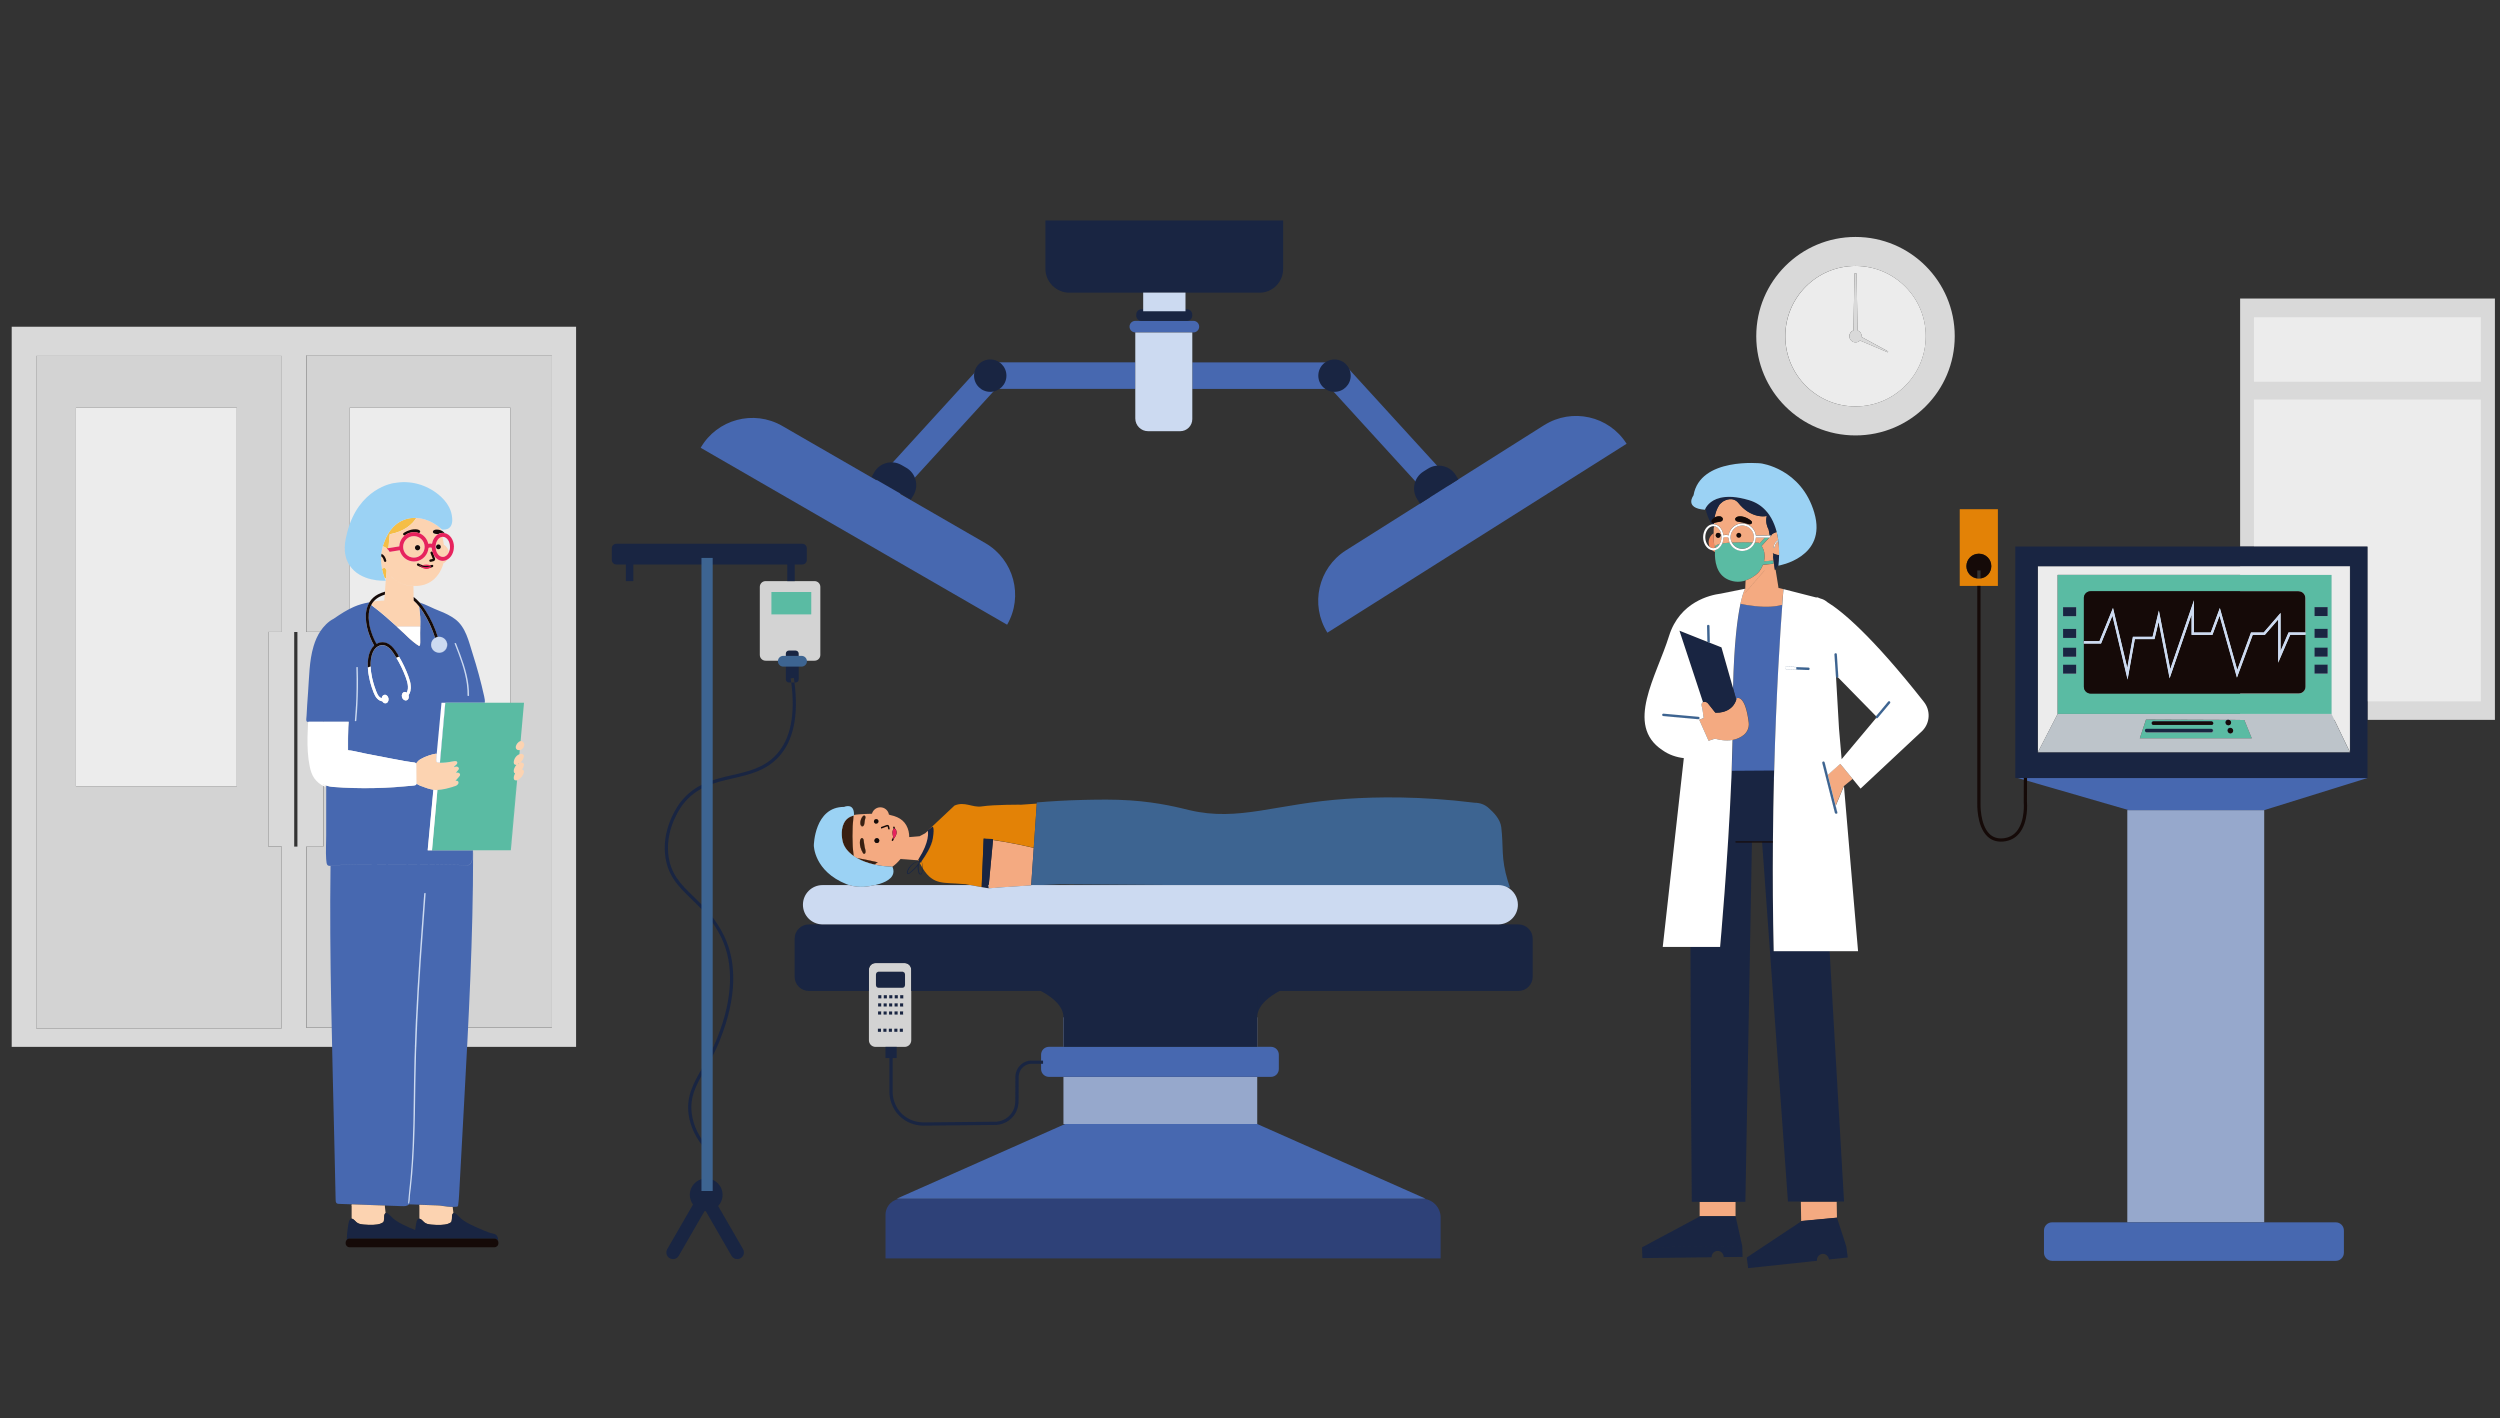
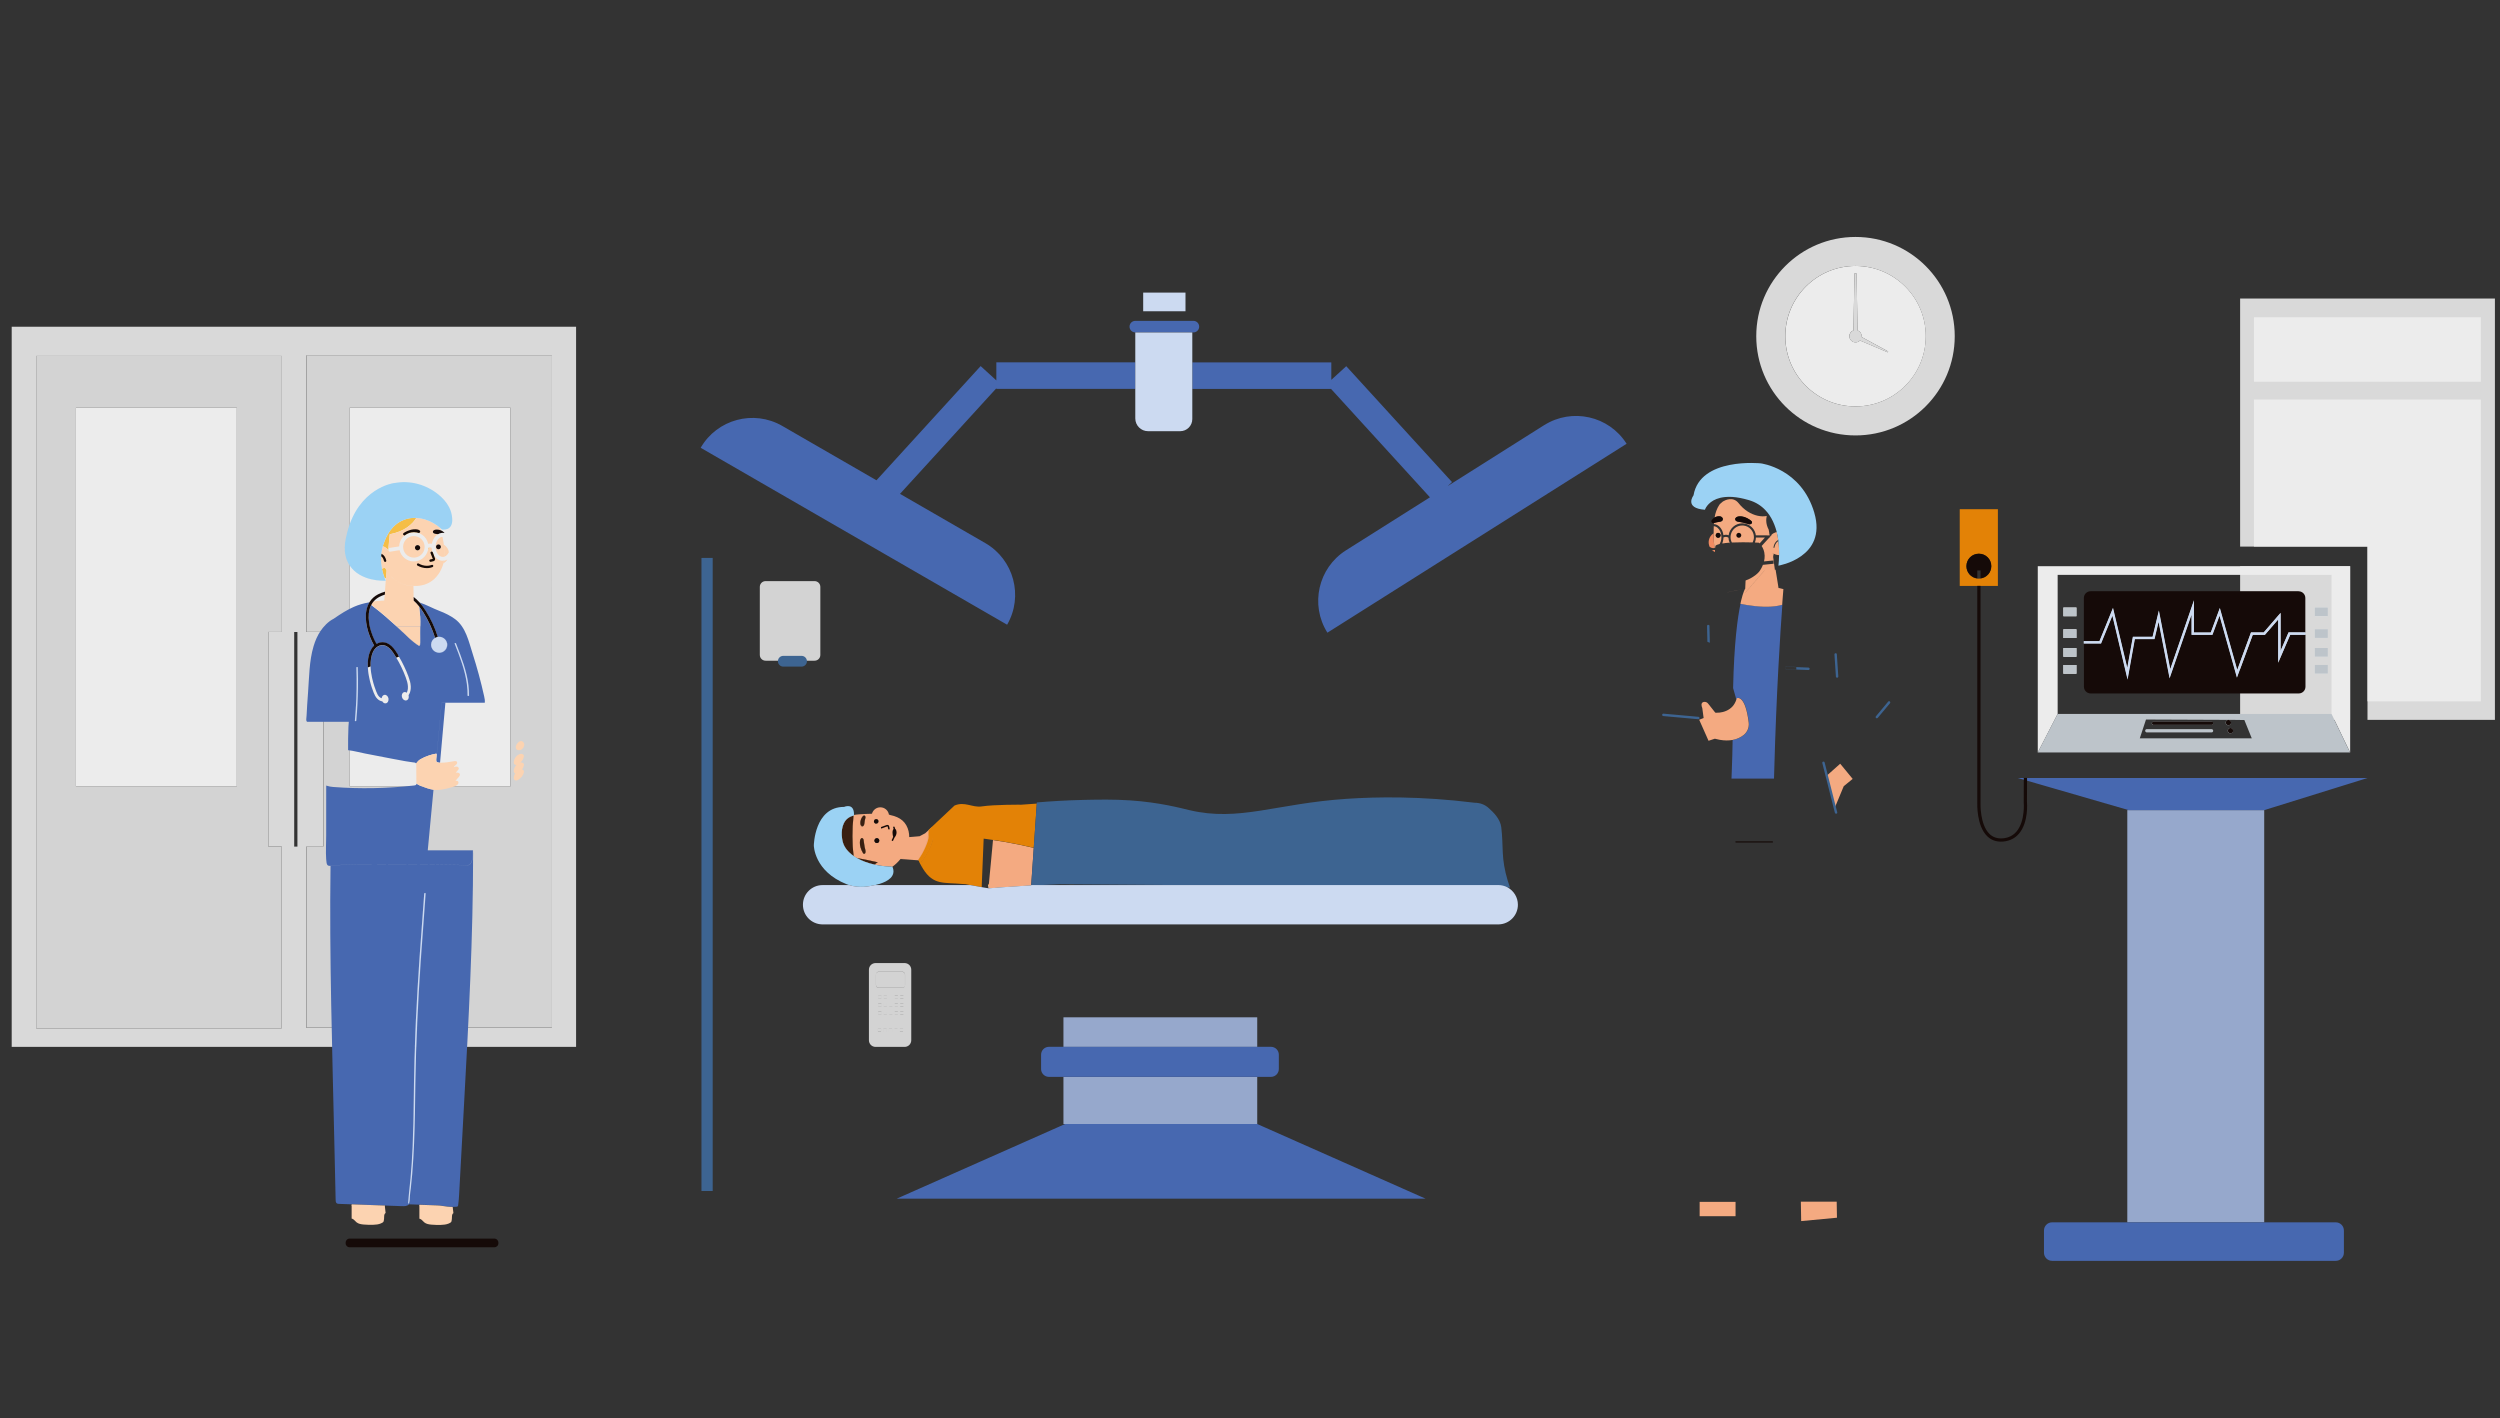
<svg xmlns="http://www.w3.org/2000/svg" id="Calque_1" viewBox="0 0 855 485">
  <rect x="0" y="0" width="855" height="485" fill="#333333" stroke="none" />
  <path d="m766.12,193.65v52.54h37.62v-52.54h-37.62Zm0-91.54v84.82h43.56v59.27h43.58V102.11h-87.15Zm4.72,6.39v22.06h77.61v-22.06h-77.61Zm0,85.15v46.21h32.9v-46.21h-32.9Zm0-57v50.28h38.84v52.93h38.76v-103.21h-77.61Zm0-28.14v22.06h77.61v-22.06h-77.61Zm0,85.15v46.21h32.9v-46.21h-32.9Zm0-57v50.28h38.84v52.93h38.76v-103.21h-77.61Zm-134.18-21.38c.02-.09.03-.19.03-.29,0-.91-.58-1.69-1.4-1.97l-.36-19.52h-.69l-.36,19.52c-.82.29-1.4,1.06-1.4,1.97,0,1.16.94,2.12,2.12,2.12.6,0,1.13-.24,1.51-.65l9.53,4.07.14-.3-9.1-4.94h-.01Zm0,0c.02-.09.03-.19.03-.29,0-.91-.58-1.69-1.4-1.97l-.36-19.52h-.69l-.36,19.52c-.82.29-1.4,1.06-1.4,1.97,0,1.16.94,2.12,2.12,2.12.6,0,1.13-.24,1.51-.65l9.53,4.07.14-.3-9.1-4.94h-.01Zm0,0c.02-.09.03-.19.03-.29,0-.91-.58-1.69-1.4-1.97l-.36-19.52h-.69l-.36,19.52c-.82.29-1.4,1.06-1.4,1.97,0,1.16.94,2.12,2.12,2.12.6,0,1.13-.24,1.51-.65l9.53,4.07.14-.3-9.1-4.94h-.01Zm0,0c.02-.09.03-.19.03-.29,0-.91-.58-1.69-1.4-1.97l-.36-19.52h-.69l-.36,19.52c-.82.29-1.4,1.06-1.4,1.97,0,1.16.94,2.12,2.12,2.12.6,0,1.13-.24,1.51-.65l9.53,4.07.14-.3-9.1-4.94h-.01Zm-2.08-34.24c-18.75,0-33.94,15.19-33.94,33.94s15.19,33.94,33.94,33.94,33.94-15.19,33.94-33.94-15.19-33.94-33.94-33.94h0Zm0,57.96c-13.26,0-24.02-10.75-24.02-24.02s10.75-24.02,24.02-24.02,24.02,10.75,24.02,24.02-10.75,24.02-24.02,24.02Zm2.12-24.02c0-.91-.58-1.69-1.4-1.97l-.36-19.52h-.69l-.36,19.52c-.82.29-1.4,1.06-1.4,1.97,0,1.16.94,2.12,2.12,2.12.6,0,1.13-.24,1.51-.65l9.53,4.07.14-.3-9.1-4.94c.02-.09.03-.19.03-.29h-.01Zm-.03.29c.02-.09.03-.19.03-.29,0-.91-.58-1.69-1.4-1.97l-.36-19.52h-.69l-.36,19.52c-.82.29-1.4,1.06-1.4,1.97,0,1.16.94,2.12,2.12,2.12.6,0,1.13-.24,1.51-.65l9.53,4.07.14-.3-9.1-4.94h-.01Zm0,0c.02-.09.03-.19.03-.29,0-.91-.58-1.69-1.4-1.97l-.36-19.52h-.69l-.36,19.52c-.82.29-1.4,1.06-1.4,1.97,0,1.16.94,2.12,2.12,2.12.6,0,1.13-.24,1.51-.65l9.53,4.07.14-.3-9.1-4.94h-.01Zm0,0c.02-.09.03-.19.03-.29,0-.91-.58-1.69-1.4-1.97l-.36-19.52h-.69l-.36,19.52c-.82.29-1.4,1.06-1.4,1.97,0,1.16.94,2.12,2.12,2.12.6,0,1.13-.24,1.51-.65l9.53,4.07.14-.3-9.1-4.94h-.01Zm0,0c.02-.09.03-.19.03-.29,0-.91-.58-1.69-1.4-1.97l-.36-19.52h-.69l-.36,19.52c-.82.29-1.4,1.06-1.4,1.97,0,1.16.94,2.12,2.12,2.12.6,0,1.13-.24,1.51-.65l9.53,4.07.14-.3-9.1-4.94h-.01ZM4,111.74v246.28h193.02V111.74H4Zm92.35,239.96H12.38V121.73h83.96v94.4h-4.57v73.39h4.57v62.17h.01Zm4.26-62.17v-73.39h1.11v73.39h-1.11Zm88.12,61.97h-83.96v-61.97h5.79v-73.39h-5.79v-94.59h83.96v229.96h0Zm-96.95-135.37v73.39h8.84v-73.39h-8.84Zm9.94,0v73.39h8.84v-73.39h-8.84Zm-9.94,0v73.39h8.84v-73.39h-8.84Zm9.94,0v73.39h8.84v-73.39h-8.84Z" style="fill:#d9d9d9; stroke-width:0px;" />
-   <path d="m492.69,416.39v13.99h-189.84v-14.93c0-3.04,2.47-5.5,5.5-5.5h177.91c3.55,0,6.44,2.88,6.44,6.44h0Z" style="fill:#2e4178; stroke-width:0px;" />
  <path d="m309.37,329.37h-9.93c-1.26,0-2.27,1.01-2.27,2.27v24.13c0,1.26,1.01,2.27,2.27,2.27h7.25s2.69,0,2.69,0c1.26,0,2.27-1.01,2.27-2.27v-24.13c0-1.26-1.01-2.27-2.27-2.27h-.01Zm-8.05,23.51h-1.06v-1.06h1.06v1.06Zm.1-5.89h-1.06v-1.06h1.06v1.06Zm0-2.76h-1.06v-1.06h1.06v1.06Zm0-2.8h-1.06v-1.06h1.06v1.06Zm1.78,11.46h-1.06v-1.06h1.06v1.06Zm.11-5.89h-1.06v-1.06h1.06v1.06Zm0-2.76h-1.06v-1.06h1.06v1.06Zm0-2.8h-1.06v-1.06h1.06v1.06Zm1.77,11.46h-1.06v-1.06h1.06v1.06Zm.11-5.89h-1.06v-1.06h1.06v1.06Zm0-2.76h-1.06v-1.06h1.06v1.06Zm0-2.8h-1.06v-1.06h1.06v1.06Zm1.77,11.46h-1.06v-1.06h1.06v1.06Zm.11-5.89h-1.06v-1.06h1.06v1.06Zm0-2.76h-1.06v-1.06h1.06v1.06Zm0-2.8h-1.06v-1.06h1.06v1.06Zm1.77,11.46h-1.06v-1.06h1.06v1.06Zm.11-5.89h-1.06v-1.06h1.06v1.06Zm0-2.76h-1.06v-1.06h1.06v1.06Zm0-2.8h-1.06v-1.06h1.06v1.06Zm-9.37-8.17c0-.5.42-.91.91-.91h8.11c.5,0,.91.42.91.91v3.64c0,.5-.42.91-.91.91h-8.11c-.5,0-.91-.42-.91-.91v-3.64Zm.68,18.56h1.06v1.06h-1.06v-1.06Zm.1-11.46h1.06v1.06h-1.06v-1.06Zm0,2.8h1.06v1.06h-1.06v-1.06Zm0,2.76h1.06v1.06h-1.06v-1.06Zm1.78,5.89h1.06v1.06h-1.06v-1.06Zm1.17-10.39h-1.06v-1.06h1.06v1.06Zm-1.06,1.73h1.06v1.06h-1.06v-1.06Zm0,2.76h1.06v1.06h-1.06v-1.06Zm1.77,5.89h1.06v1.06h-1.06v-1.06Zm1.17-10.39h-1.06v-1.06h1.06v1.06Zm-1.06,1.73h1.06v1.06h-1.06v-1.06Zm0,2.76h1.06v1.06h-1.06v-1.06Zm-1.28,12.09h3.84-3.84s0,0,0,0Zm3.05-6.2h1.06v1.06h-1.06v-1.06Zm.11-11.46h1.06v1.06h-1.06v-1.06Zm0,2.8h1.06v1.06h-1.06v-1.06Zm0,2.76h1.06v1.06h-1.06v-1.06Zm1.77,5.89h1.06v1.06h-1.06v-1.06Zm.11-11.46h1.06v1.06h-1.06v-1.06Zm0,2.8h1.06v1.06h-1.06v-1.06Zm0,2.76h1.06v1.06h-1.06v-1.06Zm1.63-12.67v3.64c0,.5-.42.91-.91.91h-8.11c-.5,0-.91-.42-.91-.91v-3.64c0-.5.42-.91.91-.91h8.11c.5,0,.91.42.91.91Zm-47.69-134.51h16.76c1.09,0,1.97.88,1.97,1.97v23.28c0,1.09-.88,1.97-1.97,1.97h-16.76c-1.09,0-1.97-.88-1.97-1.97v-23.28c0-1.09.88-1.97,1.97-1.97ZM104.81,121.52v94.59h5.79v73.39h-5.79v61.97h83.96V121.51h-83.96Zm69.82,147.38h-55.06v-129.43h55.06v129.43Zm-78.24-52.78v-94.4H12.38v229.96h83.96v-62.17h-4.57v-73.39h4.61Zm-15.36,52.78H25.96v-129.43h55.06v129.43Z" style="fill:#d3d3d3; stroke-width:0px;" />
  <path d="m770.85,108.5v22.06h77.61v-22.06h-77.61Zm0,28.14v50.28h38.84v52.93h38.76v-103.21h-77.61Zm-136.25-45.68c-13.26,0-24.02,10.75-24.02,24.02s10.75,24.02,24.02,24.02,24.02-10.75,24.02-24.02-10.75-24.02-24.02-24.02h0Zm11.04,29.55l-9.53-4.07c-.37.41-.91.65-1.51.65-1.16,0-2.12-.94-2.12-2.12,0-.91.58-1.69,1.4-1.97l.36-19.52h.69l.36,19.52c.82.29,1.4,1.06,1.4,1.97,0,.1-.01.2-.03.29l9.1,4.94-.14.3h.01Zm-526.09,18.97v129.43h55.06v-129.43h-55.06Zm-93.61,0v129.43h55.06v-129.43H25.93h0Zm777.81,54.17v63.71l-5.4-11.17-.98-2.03v-47.56h-93.65v47.56l-6.8,13.19v-63.71h106.83,0Zm-93.6,14.13v2.98h-4.47v-2.98h4.47Zm0,7.44v2.98h-4.47v-2.98h4.47Zm0,6.43v2.98h-4.47v-2.98h4.47Zm86-13.88v2.98h-4.47v-2.98h4.47Zm0,7.44v2.98h-4.47v-2.98h4.47Zm0,6.43v2.98h-4.47v-2.98h4.47Zm0,5.8v2.98h-4.47v-2.98h4.47Zm-86,0v2.98h-4.47v-2.98h4.47Z" style="fill:#ececec; stroke-width:0px;" />
  <path d="m429.97,368.3v16.11h-66.27v-16.11h66.27Zm-66.27-20.38v10.12h66.27v-10.12h-66.27Zm363.84,70.13h46.82v-140.99h-46.82v140.99h0Z" style="fill:#96a8cc; stroke-width:0px;" />
  <path d="m388.28,109.73h19.86c1.1,0,1.98.89,1.98,1.98h0c0,1.09-.89,1.98-1.98,1.98h-19.86c-1.1,0-1.98-.89-1.98-1.98h0c0-1.09.89-1.98,1.98-1.98Zm-43.85,103.92l-104.8-60.51c5.64-9.77,18.15-13.11,27.91-7.47h0l32.21,18.59,35.63-39.06,5.37,4.9v-6.19h47.53v9.08h-47.53v-.2l-32.95,36.11,29.17,16.84c9.77,5.64,13.11,18.15,7.47,27.91h-.01Zm183.7-68.27l-33.05,20.87,1.51-1.38-36.17-39.63-5.11,4.67v-5.98h-47.53v9.08h47.44l33.82,37.07-28.7,18.12c-9.53,6.01-12.38,18.64-6.37,28.18l102.33-64.61c-6.01-9.53-18.64-12.38-28.18-6.37h.01Zm-163.86,239.03c-19.2,8.52-38.4,17.02-57.6,25.54h180.89c-19.2-8.52-38.4-17.02-57.6-25.54h-65.71.01Zm-8.22-23.71v4.9c0,1.49,1.21,2.69,2.69,2.69h75.93c1.49,0,2.69-1.21,2.69-2.69v-4.9c0-1.49-1.21-2.69-2.69-2.69h-75.93c-1.49,0-2.69,1.21-2.69,2.69Zm418.33-83.64c11.78-3.67,23.54-7.32,35.32-10.98h-119.6c.68.2,1.35.38,2.03.59.36.11.75.21,1.11.32,11.59,3.35,23.17,6.71,34.75,10.07h46.39Zm24.45,140.98h-97.01c-1.54,0-2.78,1.25-2.78,2.78v7.61c0,1.54,1.25,2.78,2.78,2.78h97.01c1.54,0,2.78-1.25,2.78-2.78v-7.61c0-1.54-1.25-2.78-2.78-2.78Zm-637.03-126.21c.02,28.58-1.53,57.13-3.09,85.66-.55,10.17-1.1,20.32-1.66,30.5-.08,1.44-.16,2.86-.37,4.26-.01.08-.02.16-.07.23-.2.35-1.23.25-1.6.26h-.18c-.6.01-1.18-.04-1.78-.1-1.17-.12-2.35-.36-3.52-.42-2.04-.08-4.06-.14-6.09-.22-1.17-.03-2.35-.08-3.52-.12-.67.67-1.6.66-2.62.62-1.86-.07-3.75-.13-5.61-.2-3.8-.13-7.59-.27-11.39-.42-1.44-.05-2.87-.1-4.3-.15-.3-.01-.62-.03-.86-.22-.31-.26-.35-.73-.35-1.14-.14-6.64-.3-13.29-.45-19.93-.7-31.46-1.73-62.9-1.3-94.34.35-.02.79-.07,1.34-.12,5.26-.49,10.66-.31,15.93-.37.86-.01,1.7-.02,2.55-.02,4.36-.03,8.73-.02,13.09.02,1.01,0,2.02.02,3.03.03,2.47.03,4.93.07,7.39.12,1.59.04,3.97.95,4.82-.83.32-.69.35-1.48.38-2.24.02-.64.04-1.27.05-1.89h.16c.01.36.01.71.01,1.02l.02.02Zm-16.21,13.71c.01-.16-.46-.18-.49-.01-.55,7.26-1.09,14.53-1.59,21.79-.49,7.24-.93,14.46-1.27,21.71-.07,1.44-.12,2.88-.18,4.31-.01.02-.01.04,0,.07h0c-.23,5.8-.38,11.59-.47,17.39-.05,3.59-.1,7.17-.16,10.74-.01.9-.03,1.8-.05,2.69-.07,2.69-.14,5.38-.26,8.06-.16,3.59-.38,7.18-.72,10.75-.25,2.78-.62,5.55-.8,8.34,0,.08,0,.15.05.21.05.05.15.03.21-.02.05-.05.08-.13.1-.21.23-.79.22-1.53.25-2.35.04-.89.22-1.79.32-2.66.16-1.56.32-3.11.46-4.67.02-.16.03-.32.04-.49.29-3.44.48-6.91.62-10.36.27-6.85.33-13.7.44-20.57.21-13.85.89-27.66,1.81-41.48.53-7.76,1.1-15.5,1.69-23.26h-.01Zm-4.48,86.75c-.16,3.59-.38,7.18-.72,10.75-.25,2.78-.62,5.55-.8,8.34,0,.08,0,.15.05.21.05.05.15.03.21-.02.05-.05.08-.13.1-.21.23-.79.22-1.53.25-2.35.04-.89.22-1.79.32-2.66.16-1.56.32-3.11.46-4.67.03-1.49.07-2.99.1-4.48.1-4.32.19-8.66.29-12.98-.07,2.69-.14,5.38-.26,8.06h-.01Zm.49-21.5c-.05,3.59-.1,7.17-.16,10.74.21-9.38.43-18.74.64-28.12-.23,5.79-.38,11.58-.47,17.38h-.01Zm4.69-80.1v.11h.01s0-.08-.01-.11Zm0,0v.11h.01s0-.08-.01-.11Zm-1.18,14.83c-.55,7.26-1.09,14.53-1.59,21.79-.49,7.24-.93,14.46-1.27,21.71-.07,1.44-.12,2.88-.18,4.31-.01.02-.01.04,0,.07h0c-.23,5.8-.38,11.59-.47,17.39-.05,3.59-.1,7.17-.16,10.74-.01.9-.03,1.8-.05,2.69-.07,2.69-.14,5.38-.26,8.06-.16,3.59-.38,7.18-.72,10.75-.25,2.78-.62,5.55-.8,8.34,0,.08,0,.15.05.21.05.05.15.03.21-.02.05-.05.08-.13.1-.21.23-.79.22-1.53.25-2.35.04-.89.22-1.79.32-2.66.16-1.56.32-3.11.46-4.67.02-.16.03-.32.04-.49.29-3.44.48-6.91.62-10.36.27-6.85.33-13.7.44-20.57.21-13.85.89-27.66,1.81-41.48.53-7.76,1.1-15.5,1.69-23.26.01-.16-.46-.18-.49-.01h-.01Zm20.71-65.18h-14.79l-1.71,18.2c.02-.2.03-.41.02-.6,0-.04,0-.1-.03-.13-.04-.05-.13-.04-.21-.04-.82.11-1.63.37-2.43.64h-.01c-1.01.32-1.97.76-2.89,1.29-.59.34-1.04.89-1.46,1.45-.2-.43-.78-.37-1.33-.46-.81-.11-1.62-.23-2.43-.37-1.58-.26-3.16-.57-4.72-.88-3-.58-6-1.15-9-1.74-1.84-.35-3.83-.92-5.78-1.14-.03-2.61,0-5.25.11-7.86.02-.6.08-1.23.13-1.84h-14.26c-.49-.38-.23-1.1-.18-2.16.13-2.61.3-5.21.5-7.82.38-5.02.38-10.85,1.9-15.9.56-1.86,1.33-3.64,2.39-5.21.94-1.4,2.61-3.24,4.45-4.14,0,0,0-.01.01-.01.08-.05.16-.11.24-.16,2.14-1.47,4.32-2.88,6.69-3.92,1.67-.73,3.4-1.22,5.16-1.52h.03s.01.02.01.03c.02.03.04.07.08.1-.37.64-.67,1.34-.87,2.12-1.01,3.96.53,9.04,2.53,12.58h-.01c-.48.45-.88.98-1.17,1.6-.87,1.77-1.09,3.85-.98,5.89.02.44.05.87.11,1.29.02.23.05.48.09.71.03.23.08.48.12.71.1.62.23,1.24.37,1.8.1.38.2.77.3,1.12.1.35.2.69.3,1,.19.59.36,1.1.53,1.49.04.13.09.25.13.35.31.78.68,1.59,1.32,2.21.11.11.23.21.36.3.02.03.05.04.09.07.1.08.22.14.33.2.01.01.03.01.05.02.12.07.24.11.36.15.01,0,.03,0,.04.01.13.04.25.07.38.09.02,0,.04,0,.07.01.25.47.71.76,1.17.68.65-.1,1.06-.83.94-1.63-.12-.8-.75-1.38-1.39-1.28-.51.08-.89.57-.95,1.16-.07-.02-.14-.04-.21-.08-.01,0-.03-.01-.04-.02-.09-.03-.16-.08-.24-.13h-.01c-.11-.08-.21-.16-.3-.25-.47-.46-.77-1.07-1.07-1.86-.32-.81-.9-2.41-1.34-4.33-.03-.14-.07-.29-.1-.44-.24-1.16-.44-2.43-.48-3.72-.07-1.78.15-3.57.9-5.1.21-.45.5-.83.82-1.15h.02c.11-.12.23-.23.35-.34h.01c.13-.1.26-.19.42-.26h0c.37-.23.79-.37,1.21-.42,2.33-.21,3.78,2.13,4.83,3.84.09.14.16.27.24.43.65,1.06,1.24,2.18,1.78,3.3.26.57.53,1.13.77,1.71.24.58.47,1.15.69,1.73h0c.35.96.68,2,.73,3.04.01.23.01.46-.01.68,0,.1-.01.2-.03.3-.07.44-.19.83-.35,1.17h-.01c-.27-.19-.6-.26-.9-.18-.64.18-.95.95-.73,1.73s.91,1.27,1.53,1.09c.64-.18.95-.95.73-1.73-.15-.52-.15-.53-.01-.02.21.76.01-.01.01-.01.13-.21.25-.45.36-.69.04-.12.1-.25.14-.38.03-.12.08-.25.11-.41.08-.26.11-.56.13-.84.02-.25.02-.51.01-.77-.05-1.16-.42-2.28-.79-3.31-.43-1.16-.91-2.32-1.46-3.44-.26-.57-.56-1.12-.84-1.68-.3-.56-.6-1.1-.92-1.63-.11-.2-.22-.38-.34-.59-1.12-1.82-2.82-4.57-5.76-4.3-.57.05-1.12.24-1.63.55-1.9-3.34-3.33-8.09-2.39-11.76.14-.58.35-1.11.62-1.6.24.22.5.43.76.61,2.77,2.09,5.38,4.4,7.95,6.74h.01c.25.24.5.47.76.7.43.38.84.79,1.26,1.18.13.13.27.26.42.38.53.51,1.03,1.01,1.56,1.5.18.16.35.33.54.49.35.31.71.64,1.09.93.1.1.21.18.32.26.26.21.54.42.81.61.31.22.64.43.95.62h.01c.41-.3.29-1.66.3-2.14h.01c.02-.87-.04-1.73-.02-2.59.01-.66.03-1.32.04-1.97.03-1.1.05-2.23-.02-3.32-.08-1.02-.18-2.04-.32-3.05-.02-.14-.04-.3-.07-.45.48.59.94,1.26,1.4,1.97,1.73,2.73,3.09,5.68,4.06,8.77-.8.48-1.35,1.36-1.35,2.36,0,1.51,1.24,2.74,2.74,2.74s2.74-1.23,2.74-2.74-1.24-2.74-2.74-2.74c-.15,0-.31.01-.47.04-.98-3.15-2.38-6.16-4.14-8.93-.7-1.1-1.41-2.06-2.15-2.87,2.37.76,4.53,2.02,6.91,2.92,1.8.68,3.74,1.63,5.29,2.78,3.7,2.74,4.7,7.7,6.03,11.86,1.52,4.76,2.83,9.58,3.91,14.46.18.76.33,1.56.23,2.31h0Zm-43.32-8.06c0-1.35-.04-2.69-.09-4.03,0-.18-.5-.16-.49,0,.16,4.75.11,9.49-.2,14.24-.09,1.35-.19,2.68-.31,4.02,0,.08.1.12.22.13.12,0,.25-.04.26-.13.09-.98.16-1.95.23-2.93.27-3.76.38-7.52.36-11.3h.01Zm37.93,5.61c.09-4.83-1.3-9.53-2.96-14.01-.48-1.3-.98-2.58-1.49-3.87-.05-.15-.55-.11-.48.07,1.75,4.48,3.54,9.02,4.19,13.81.18,1.33.26,2.66.24,4,0,.16.49.18.49,0h0Zm-38.8,8.75c.12,0,.25-.04.26-.13.09-.98.16-1.95.23-2.93.27-3.76.38-7.52.36-11.3,0-1.35-.04-2.69-.09-4.03,0-.18-.5-.16-.49,0,.16,4.75.11,9.49-.2,14.24-.09,1.35-.19,2.68-.31,4.02,0,.08.1.12.22.13h.01Zm4.52-15.63c.1.62.23,1.24.37,1.8-.13-.57-.26-1.17-.37-1.8Zm.18-24.9c.02-.05.05-.11.1-.16-.07.01-.12.01-.19.03.01.01.01.02.01.03.02.03.04.07.08.1Zm2.55,15.23c-.12.1-.25.21-.36.33.01,0,.01.01.01.01.11-.12.23-.23.35-.34Zm.43-.27s-.01.01-.02.01c-.13.08-.26.16-.38.26.13-.1.26-.19.42-.26h-.01Zm6.29,3.86h-.01c.65,1.06,1.24,2.18,1.78,3.3-.54-1.12-1.12-2.24-1.77-3.3Zm3.55,11.95h-.01s-.02.02-.02.04c.01-.01.02-.02.03-.04Zm1.38-1.46c-.02.29-.07.58-.13.84.08-.26.11-.56.13-.84Zm0,0c.02-.25.02-.51.01-.77-.05-1.16-.42-2.28-.79-3.31-.43-1.16-.91-2.32-1.46-3.44.54,1.12,1.02,2.28,1.45,3.44.37,1.03.73,2.16.79,3.31h0c.01.26.01.53,0,.77h0Zm-2.77-19.29c.13.13.27.26.42.38.53.51,1.03,1.01,1.56,1.5.18.16.35.33.54.49.35.31.71.64,1.09.93.1.1.21.18.32.26.26.21.54.42.81.61.31.22.64.43.95.62h.01c.41-.3.29-1.66.3-2.14h.01c.02-.87-.04-1.73-.02-2.59.01-.66.03-1.32.04-1.97h-8.04c.25.24.5.47.76.7.43.38.84.79,1.26,1.18v.03Zm12.47,7.15c1.51,0,2.74-1.23,2.74-2.74s-1.24-2.74-2.74-2.74c-.15,0-.31.01-.47.04-.33.05-.66.18-.93.34-.8.48-1.35,1.36-1.35,2.36,0,1.51,1.24,2.74,2.74,2.74Zm9.72,14.64c0,.16.49.18.49,0,.09-4.83-1.3-9.53-2.96-14.01-.48-1.3-.98-2.58-1.49-3.87-.05-.15-.55-.11-.48.07,1.75,4.48,3.54,9.02,4.19,13.81.18,1.33.26,2.66.24,4h0Zm-8.91,2.44l-1.71,18.2c-.02.35-.08.72-.1,1.09,0,.09-.01.19-.01.27,0,.32,0,.6.31.75.29.13.61.18.93.2h.03l1.83-20.51h-1.29,0Zm-4.74,50.46v-.11l.58-6.11,1.37-14.49c-1.37-.21-2.71-.71-3.98-1.18-.64-.24-1.26-.54-1.82-.91-.01.12-.03.23-.11.33-.15.21-.45.25-.71.29-9.18,1.02-18.46,1.21-27.67.51-.75-.05-1.58-.2-2.4-.48,0,5.74,0,11.48-.01,17.22,0,2.63-.19,5.35,0,7.98.14,2.03.37,2.32,1.52,2.25.35-.02.79-.07,1.34-.12,5.26-.49,10.66-.31,15.93-.37.86-.01,1.7-.02,2.55-.02,4.36-.03,8.73-.02,13.09.02,1.01,0,2.02.02,3.03.03,2.47.03,4.93.07,7.39.12,1.59.04,3.97.95,4.82-.83.32-.69.35-1.48.38-2.24.02-.64.04-1.27.05-1.89h-15.35.01Zm.01-.11v.11h.01s0-.08-.01-.11Zm-23.9-62.44c0-.18-.5-.16-.49,0,.16,4.75.11,9.49-.2,14.24-.09,1.35-.19,2.68-.31,4.02,0,.08.1.12.22.13.19-1.01.35-2.04.5-3.06.27-3.76.38-7.52.36-11.3,0-1.35-.04-2.69-.09-4.03h.01Zm478-20.98c-2.13-.22-3.81-.5-5.15-.81-1.01,4.72-2.2,13.42-2.54,28.84h0l1.14,4.05c.08-.19.13-.38.19-.6,0,0,2.86-1.45,4.07,8.34.2,1.6-.44,3.22-1.7,4.23-.9.72-2.16,1.42-3.86,1.73-.05,3.41-.15,6.96-.29,10.57-.03.88-.07,1.75-.1,2.64h14.54c.03-.92.05-1.83.08-2.74.72-26.63,2.08-47.39,2.77-56.72-2.1.6-5.03.89-9.14.46h-.01Z" style="fill:#4768b0; stroke-width:0px;" />
  <path d="m143.3,182.33c-.55-.21-1.13-.32-1.75-.32-1.21,0-2.3.44-3.17,1.14-.16-.03-.32-.11-.43-.21-.09-.09-.12-.18-.12-.27s.04-.2.14-.29c.41-.34,1.93-1.17,3.43-1.32,1.92-.18,2.25.54,2.25.54,0,0,.22.45-.35.73h0Zm-11.23,9.35c-.24-1.06-.75-1.82-1.48-2.21-.01-.01-.02-.01-.03-.02-.02-.02-.04-.03-.07-.04-.02-.01-.05-.02-.08-.03v.02c-.02.14-.03.27-.04.42-.01-.01-.03-.02-.05-.02,0,.08.01.14.03.22v.02c0,.05-.01.1-.01.15v.08s.05.03.08.05c.42.31.7.83.86,1.55.04.19.21.32.41.32.03,0,.05-.01.09-.01.22-.05.35-.26.31-.49l-.02-.02Zm-.42,2.4c-.21.11-.44.22-.68.3-.12.04-.24.08-.35.1.26,1.37.65,2.49.95,3.26.14.01.3.02.45.02l.21-2.63v-.02c-.21-.32-.41-.66-.58-1.02h0Zm2.2,3.15l.62.67s.07.01.1.01c-.24-.21-.49-.44-.72-.68Zm14.29-3.81c-.1-.2-.33-.27-.55-.19-.02.01-.21.1-.54.16-.69-.47-1.87-.29-2.64-.1-.38-.12-.81-.29-1.25-.54-.2-.11-.45-.03-.56.15-.11.2-.03.45.15.56.51.27,1,.48,1.47.61.45.3,1.02.56,1.64.51.59-.02.94-.19,1.15-.35.55-.11.88-.26.91-.27.2-.1.29-.34.19-.55v.02Zm-1.63-6.03c-.02.32-.08.62-.15.92.11-.37.3-.73.54-1.05-.12.02-.24.07-.37.13h-.01Zm2.23,3.55l-.48-1.32-.26-.72c-.02-.05-.05-.11-.1-.14-.11-.1-.26-.14-.43-.09-.2.08-.31.31-.23.53l.78,1.95-.9.2c-.11.02-.2.1-.25.19s-.08.19-.05.3c.04.19.21.32.41.32.03,0,.05-.01.09-.01l.08-.02.87-.2c.41-.13.62-.56.5-.99h-.02Zm-10.67-13.12c-2.1.81-3.59,2.23-4.65,3.68-.33.47-.64.93-.88,1.38-.77,1.37-1.18,2.63-1.44,3.34-.07.2-.13.41-.19.6.16.05.32.11.48.19.01.01.02.01.03.02.02,0,.04.01.05.02.09.04.18.09.26.15.03.01.07.03.09.05.02.01.03.02.05.03.04.02.09.05.13.09.07.05.13.11.2.16h.01c.07.05.13.11.19.16.13.12.26.26.37.42l.07-.68.44-4.71c5.04-.96,7.74-3.4,9.11-5.61-1.5-.07-2.98.15-4.35.69l.02.02Z" style="fill:#f5be46; stroke-width:0px;" />
  <path d="m586.05,182.39c-.79.49-1.38,1.29-1.6,2.27-.19.83-.08,1.67.27,2.39.36.25.79.41,1.24.41.12,0,.24-.01.36-.04-.19-1.58-.27-3.32-.27-5.01h0Zm.46,6.18v-.02c0-.15.01-.31.02-.46-.03.01-.07.02-.1.02-.15.03-.31.04-.47.04s-.31-.01-.46-.04c.27.27.61.5.99.68.01,0,.03.01.05.02-.02-.08-.03-.15-.04-.24Zm3.26-3.41c-.08-.02-.19.02-.21.12l-.14.51c.12-.02.24-.03.36-.04l.11-.37c.02-.09-.02-.18-.12-.21h0Zm1.77.43c.03.08.07.15.11.23.01-.09.02-.16.01-.24-.04,0-.09,0-.12.01h0Z" style="fill:#f18b62; stroke-width:0px;" />
  <path d="m153.5,188.85c-.32.73-.86,1.29-1.47,1.5.07-1.28-.04-2.68-.24-4.07.71.43,1.28,1.1,1.57,1.94.07.2.12.43.14.62h0Zm-4.76,2.09l-.48-1.32-.26-.72c-.02-.05-.05-.11-.1-.14-.11-.1-.26-.14-.43-.09-.2.08-.31.31-.23.53l.78,1.95-.9.2c-.11.02-.2.1-.25.19.14.22.31.42.51.59l.87-.2c.41-.13.62-.56.5-.99h0Zm3.16.81c-.04.3-.11.59-.19.86.55-.3.99-.75,1.29-1.26-.34.21-.71.34-1.1.41h.01Zm-10.45,12.43l-.05-3.76c-.46-.01-.93-.05-1.41-.13,0,0-2.76-.18-5.4-2.4-.03,0-.07-.01-.1-.01l4.65,4.96,2.35,2.5-.02-1.15h-.02Zm-7.59-6.97l.62.67s.07.01.1.01c-.24-.21-.49-.44-.72-.68Zm-2.23,215.32h.04c-.01-.09-.02-.15-.02-.23-3.8-.13-7.59-.27-11.39-.42v.15c-.02.13-.04.25-.07.37,0,.04.02.09.07.11v4.24c.2.03.45.15.73.37.33.26.6.62.93.9.68.55,1.59.69,2.44.77,1.09.1,2.18.12,3.26.09.9-.03,1.82-.11,2.65-.47.35-.15.89-.38.96-.79.11-.5.15-1.02.15-1.53-.01-.64.18-1.09.5-1.24-.07-.79-.18-1.57-.27-2.36h.02Zm23.43,2.37c-.31.14-.5.6-.49,1.23,0,.51-.04,1.03-.15,1.53-.08.41-.61.64-.96.79-.83.35-1.75.44-2.65.47-1.07.03-2.18.01-3.26-.09-.86-.08-1.77-.22-2.44-.77-.33-.27-.6-.64-.93-.9-.29-.22-.55-.34-.75-.37v-4.24s-.07-.07-.07-.11c.02-.12.04-.24.07-.37v-.04c2.04.08,4.06.14,6.09.22,1.17.04,2.35.29,3.52.42.59.05,1.17.11,1.78.1.1.72.2,1.45.25,2.17h-.01Zm-28.68-208.99s-.01.01-.01.02c-.04.05-.08.11-.1.16-.03-.03-.05-.07-.08-.1,0-.01,0-.02-.01-.03-.01,0-.01-.01-.02-.02.08-.01.14-.02.22-.03Zm5.04-.54v.02c-1.25.07-2.48.16-3.7.32,0-.01.01-.01.02-.02,1.22-.15,2.44-.24,3.68-.32h0Zm10.1.12s-.03,0-.05-.01h0s.03-.01.04,0h.01Zm2.18,13.28h-.01c-.01.49.1,1.84-.3,2.15h-.01c-.32-.2-.65-.41-.95-.62-.27-.2-.55-.41-.81-.61-.11-.09-.22-.16-.32-.26-.37-.3-.73-.62-1.09-.93-.18-.15-.35-.32-.54-.49-.53-.49-1.03-.99-1.56-1.5-.13-.12-.27-.25-.42-.38-.42-.41-.83-.8-1.26-1.18-.25-.23-.5-.46-.76-.7h8.04c-.01.67-.03,1.33-.04,1.97-.02.86.04,1.72.02,2.58v-.03Zm13.34,46.8c-.43.49-.84.96-1.27,1.46.3-.02.65-.03.86.18.21.2.21.56.08.81-.42.81-1.61,1.02-2.4,1.27-1.1.34-2.24.6-3.37.77-.45.07-.9.11-1.35.12-.04.01-.08.01-.12.01-.43,0-.86-.03-1.28-.1-1.37-.21-2.71-.71-3.98-1.18-.64-.24-1.26-.54-1.82-.91.01-.08.01-.16.01-.24-.01-2.02-.02-4.03-.04-6.05h-.01v-.16c0-.18-.03-.31-.09-.42.42-.56.87-1.1,1.46-1.45.91-.54,1.87-.96,2.89-1.3h.01c.8-.24,1.61-.51,2.43-.62.08,0,.16-.01.21.04.03.03.03.09.03.13.01.2,0,.41-.02.6-.02.35-.08.72-.1,1.09,0,.09-.01.19-.01.27,0,.32,0,.6.31.75.29.13.61.18.93.2h.03c.46.04.9-.01,1.36-.03,1.21-.05,2.38-.33,3.57-.5.33-.04.73-.05.92.22.22.31-.01.76-.3,1.01-.29.25-.65.48-.76.84.34-.13.72-.26,1.07-.2.36.07.7.44.6.79-.04.14-.13.25-.23.36-.26.31-.54.62-.79.92.31-.03.65-.07.94.05.3.11.55.42.5.72-.03.2-.16.37-.3.54h.03Zm22.12-4.23c-.08-.27-.32-.47-.6-.54-.21-.05-.43-.04-.62,0,.04-.03.08-.08.12-.11.49-.45.84-.98,1-1.6.1-.22.15-.47.1-.7-.08-.27-.32-.47-.6-.54-.31-.08-.62-.02-.91.09-.03.01-.05.02-.08.03-.3.12-.57.31-.79.51-.45.41-.79.92-.95,1.5-.14.49-.29,1.29.3,1.55.16.07.32.09.49.07-.36.36-.65.83-.79,1.34-.14.49-.29,1.29.3,1.55.02.01.03.02.05.02-.15.24-.27.51-.35.79-.14.49-.29,1.29.3,1.55.21.09.42.1.61.05.03-.01.07-.02.11-.03.46-.14.88-.56,1.22-.87.49-.45.84-.98,1-1.6.1-.22.15-.47.1-.7-.08-.27-.32-.47-.6-.54-.02,0-.03-.01-.05-.01.26-.33.46-.7.56-1.11.1-.22.15-.47.1-.7h-.03Zm-1.81-.04s-.07.05-.1.07l.03-.29s.05-.03.09-.04l-.02.26h0Zm.02-.26l-.02.26s-.07.05-.1.07l.03-.29s.05-.03.09-.04h0Zm0,0l-.02.26s-.07.05-.1.07l.03-.29s.05-.03.09-.04h0Zm1.06-4.74c-.2.14-.44.24-.67.27-.02,0-.04.01-.07,0-.36.05-.72-.03-.98-.25h0c-.25-.23-.38-.59-.29-1.06.14-.68.82-1.62,1.56-1.79h0s.04-.01.05-.02c.32-.05.65.04.94.36.71.78.18,1.94-.56,2.49h.02Zm-37.09-58.35l-.65-.08c.16-.01.34-.01.53-.02l.12.1h0Zm10.07-6.16h-.07c-1.3-.03-2.43-.89-3.09-2.17l.48,1.32c.12.44-.1.86-.5.99l-.87.2-.08.02s-.05.01-.09.01c-.19,0-.35-.13-.41-.32-.02-.11,0-.21.05-.3s.14-.16.25-.19l.9-.2-.78-1.95c-.08-.21.03-.45.23-.53.15-.05.31-.01.43.09-.13-.46-.23-.93-.25-1.45-.19-.07-.46-.12-.75-.07-.23.32-.43.68-.54,1.05,0,.01-.01.01-.01.02-.58,2.13-2.51,3.7-4.81,3.7s-4.32-1.64-4.86-3.85l-3.45.56c-.12-.21-.25-.42-.41-.6,0,0,0-.01-.01-.01-.11-.14-.24-.29-.37-.42-.05-.05-.12-.11-.19-.16h-.01c-.07-.05-.13-.11-.2-.16-.04-.03-.09-.07-.13-.09-.02-.01-.03-.02-.05-.03-.02-.02-.05-.04-.09-.05-.09-.05-.18-.11-.26-.15-.01-.01-.03-.02-.05-.02-.01-.01-.02-.01-.03-.02-.15-.07-.31-.13-.48-.19-.19.65-.32,1.27-.43,1.89-.03.22-.07.45-.09.66.02.01.05.02.08.03.02.01.04.02.07.04.01.01.02.01.03.02.73.38,1.24,1.14,1.48,2.21.04.22-.09.44-.31.49-.03,0-.05.01-.09.01-.19,0-.35-.13-.41-.32-.15-.71-.45-1.24-.86-1.55-.02-.02-.04-.04-.08-.05-.02.33-.03.66-.03.96,0,1.18.13,2.29.32,3.26.11-.02.23-.05.35-.1.24-.08.47-.19.68-.3.18.36.36.7.58,1.02v.02l-.21,2.63-.07.83-.29,3.79-.08,1.02-.15,1.98v.02c-1.25.07-2.48.16-3.7.32-.3.34-.56.72-.76,1.13.24.22.5.43.76.61,2.77,2.09,5.38,4.4,7.95,6.74h8.05c.03-1.1.05-2.23-.02-3.32-.08-1.02-.18-2.04-.32-3.05-.02-.14-.04-.3-.07-.45-.58-.73-1.17-1.37-1.79-1.9-.02,0-.03,0-.05-.01v-.15l-2.35-2.5-4.65-4.96-.62-.67c.23.24.48.47.72.68,2.63,2.23,5.4,2.4,5.4,2.4.48.08.95.12,1.41.13,5.58.3,8.95-3.11,10.28-7.67.01-.04.03-.09.03-.14h0c.08-.27.14-.57.19-.87-.15.03-.31.04-.48.04l.04.05Zm-10.71,6.08c.16-.01.34-.01.53-.02l.12.1-.65-.08h0Zm7.26-3.92s-.36.16-.91.27c-.21.16-.57.33-1.15.35-.62.04-1.21-.21-1.64-.51-.47-.13-.95-.33-1.47-.61-.19-.11-.26-.35-.15-.56.11-.19.35-.26.56-.15.44.24.86.42,1.25.54.77-.19,1.95-.36,2.64.1.32-.07.51-.15.54-.16.21-.09.45-.01.55.19.1.2.01.45-.19.55v-.02Zm-13.38,3.95s-.07-.01-.1-.01l-.62-.67c.23.24.48.47.72.68Zm13.49-16.24h.01s-.26.64.6.87h0c.09.03.2.05.32.07.29.03.56.07.79.1-.32.19-.61.44-.87.72-.59.66-1.03,1.55-1.22,2.54-.36-.08-.81-.1-1.28.02-.35-1.69-1.56-3.07-3.15-3.66.58-.29.35-.73.35-.73,0,0-.32-.71-2.25-.54-1.5.13-3.04.96-3.43,1.32-.1.09-.14.19-.14.29s.03.19.12.27c.1.1.25.18.43.21-1.07.88-1.79,2.21-1.83,3.72l-3.66.59.44-4.71c5.04-.96,7.74-3.4,9.11-5.61,1.91.1,3.86.69,5.66,1.7.9.51,1.77,1.12,2.58,1.83.05.24.12.5.18.77-.27-.12-.6-.21-.99-.26-.75-.1-1.18.02-1.45.18-.25.14-.33.32-.33.32v-.03Zm-4.78.67c-.55-.21-1.13-.32-1.75-.32-1.21,0-2.3.44-3.17,1.14-.16-.03-.32-.11-.43-.21-.09-.09-.12-.18-.12-.27s.04-.2.14-.29c.41-.34,1.93-1.17,3.43-1.32,1.92-.18,2.25.54,2.25.54,0,0,.22.45-.35.73h0Zm-11.53,9.83s-.05.01-.09.01c-.19,0-.35-.13-.41-.32-.15-.71-.45-1.24-.86-1.55-.01-.04-.02-.09-.03-.13h0c-.01-.07-.02-.1-.03-.15v-.02c-.02-.08-.03-.14-.03-.22.02,0,.04.01.05.02.01-.13.02-.26.04-.42v-.02s.05.02.08.03c.02.01.04.02.07.04.01.01.02.01.03.02.73.38,1.24,1.14,1.48,2.21.04.22-.09.44-.31.49v.02Zm9.59,5.79l-.65-.08c.16-.01.34-.01.53-.02l.12.1h0Zm6.61-4s-.36.16-.91.27c-.21.16-.57.33-1.15.35-.62.04-1.21-.21-1.64-.51-.47-.13-.95-.33-1.47-.61-.19-.11-.26-.35-.15-.56.11-.19.35-.26.56-.15.44.24.86.42,1.25.54.77-.19,1.95-.36,2.64.1.32-.07.51-.15.54-.16.21-.09.45-.01.55.19.1.2.01.45-.19.55v-.02Zm-1.06-6.7c-.23.32-.43.68-.54,1.05.08-.3.13-.6.15-.92.13-.07.25-.11.37-.13h.01Zm1.35,4.68l-.87.2-.08.02s-.05.01-.09.01c-.19,0-.35-.13-.41-.32-.02-.11,0-.21.05-.3s.14-.16.25-.19l.9-.2-.78-1.95c-.08-.21.03-.45.23-.53.15-.05.31-.01.43.09.04.03.08.09.1.14l.26.72.48,1.32c.12.44-.1.86-.5.99h.02Zm-16.49.23s-.05.01-.09.01c-.19,0-.35-.13-.41-.32-.15-.71-.45-1.24-.86-1.55-.02-.02-.04-.04-.08-.05v-.08c0-.05.01-.1.01-.15v-.02c-.02-.08-.03-.14-.03-.22.02,0,.04.01.05.02.01-.13.02-.26.04-.42v-.02s.05.02.08.03c.02.01.04.02.07.04.01.01.02.01.03.02.73.38,1.24,1.14,1.48,2.21.04.22-.09.44-.31.49l.02.02Zm9.78-8.82c-2.04,0-3.68,1.64-3.68,3.68s1.64,3.68,3.68,3.68,3.68-1.64,3.68-3.68-1.64-3.68-3.68-3.68Zm1.26,4.88c-.5,0-.9-.41-.9-.9s.41-.9.9-.9.9.41.9.9-.41.9-.9.9Zm8.99-1.93c-.12-.91-.29-1.82-.47-2.7-.76.03-1.44.56-1.85,1.36-.15.26-.27.57-.35.89-.1.36-.15.77-.15,1.18,0,1.9,1.1,3.43,2.46,3.44h.01c.21,0,.42-.03.61-.11.07-1.28-.04-2.68-.24-4.07h-.01Zm-1.17,1.22c-.14.21-.41.35-.68.35-.46,0-.83-.37-.83-.83s.37-.83.83-.83c.02,0,.03,0,.05.01.44.02.78.38.78.82,0,.18-.05.34-.15.48h0Z" style="fill:#fcd3b1; stroke-width:0px;" />
-   <path d="m605.85,182.85c-.09.07-.16.14-.23.23-.11.11-.21.22-.31.35-.08.11-.15.23-.23.35-.03.05-.08.12-.11.19.05-.07.11-.12.18-.19.05-.07.12-.14.19-.21.15-.16.3-.33.46-.5.04-.05.1-.1.14-.15l-.08-.08h0Zm-.78-.65c-.26.29-.54.59-.8.88h.96l-.16-.88h0Zm1.41,9.44l-.62.07-2.57.26c.3-1.24.35-2.69-.24-4.17-.14-.36-.34-.73-.58-1.1.83-.91,1.66-1.81,2.49-2.72.03-.07.08-.13.11-.19h-1.45c-.61.67-1.23,1.34-1.83,2.02-.07-.08-.13-.15-.21-.23h0s-.54-.04-1.41-.07c-.72,1.69-2.39,2.88-4.33,2.88-1.82,0-3.41-1.04-4.19-2.58-.04-.08-.08-.15-.11-.23-.62.03-1.22.09-1.75.16-.12.01-.24.02-.36.04-.13.02-.26.03-.41.05h0c-.51,1.17-1.41,2.03-2.48,2.25-.01.14-.02.3-.02.46v.02c.01.09.02.16.04.24-.02-.01-.04-.02-.05-.02-.1,2.83.38,7.65,4.52,9.45,2.25.99,4.29.84,5.97.29h0s.03-.01.04-.02c1.24-.41,2.27-1.03,3.04-1.61.96-.73,1.51-1.37,1.51-1.37,0,0,.49-.6.98-1.58.12-.24.24-.51.35-.8l2.31-.24,1.37-.14-.11-1.11v.02Zm-14.95-6.07c.03.08.07.15.11.23.01-.09.02-.16.01-.24-.04,0-.09,0-.12.01h0Zm-5.02,2.99c-.01.07-.01.14-.01.22.01,0,.03.01.05.02-.02-.08-.03-.15-.04-.24Zm5.78-3.05c.67,1.28,2,2.16,3.54,2.16s2.9-.89,3.56-2.19c-1.85-.05-4.61-.09-7.11.03Zm-5.59,1.11s-.04.26-.1.71c.61-.2,1.14-.67,1.52-1.32-.66.15-1.14.35-1.42.6h0Zm-408.7,66.83s.04,0,.05-.01l1.17-13.1-1.24,13.11h.01Zm-.29,3.12l-.13,1.41s.04-.02.08-.03l.12-1.38s-.04.01-.07,0h0Zm-.96,10.33l-2.25,23.9h.21l2.15-23.93s-.08.02-.11.03Zm-24.46-26.56l-1.83,20.51c.46.04.9-.01,1.36-.03,1.21-.05,2.38-.33,3.57-.5.33-.04.73-.05.92.22.22.31-.01.76-.3,1.01-.29.25-.65.48-.76.84.34-.13.72-.26,1.07-.2.36.07.7.44.6.79-.04.14-.13.25-.23.36-.26.31-.54.62-.79.92.31-.03.65-.07.94.05.3.11.55.42.5.72-.03.2-.16.37-.3.54-.43.49-.84.96-1.27,1.46.3-.02.65-.03.86.18.21.2.21.56.08.81-.22.44-.67.69-1.14.88-.43.16-.89.27-1.26.38-1.1.34-2.24.6-3.37.77-.45.07-.9.11-1.35.12l-1.27,14.23-.58,6.39h26.74l2.25-23.9c-.2.04-.41.03-.61-.05-.59-.25-.45-1.05-.3-1.55.08-.27.2-.55.35-.79-.02,0-.03-.01-.05-.02-.59-.25-.45-1.05-.3-1.55s.43-.96.79-1.34c-.16.02-.32,0-.49-.07-.59-.25-.45-1.05-.3-1.55.16-.58.51-1.1.95-1.5.22-.2.49-.38.79-.51l.13-1.41c-.36.05-.72-.03-.98-.25h0c-.25-.23-.38-.59-.29-1.06.14-.68.82-1.62,1.56-1.79h0l1.24-13.12h-26.96.03Zm25.01,20.74l-.03.29s.07-.04.1-.07l.02-.26s-.07.03-.09.04h0Zm590.27-14.85c-11.21-.04-22.42-.1-33.63-.14l-2.13,6.45h38.31c-.86-2.1-1.7-4.2-2.55-6.3h0Zm-11.21,4.24h-22.13c-.31,0-.56-.24-.56-.56s.24-.56.56-.56h22.13c.31,0,.56.24.56.56s-.24.56-.56.56Zm0-2.55h-19.86c-.31,0-.56-.24-.56-.56s.24-.56.56-.56h19.86c.31,0,.56.24.56.56s-.24.56-.56.56Zm4.83-.77c0-.5.42-.91.91-.91s.91.42.91.91-.42.91-.91.91-.91-.42-.91-.91Zm1.62,3.68c-.5,0-.91-.42-.91-.91s.42-.91.91-.91.91.42.91.91-.42.91-.91.91Zm28.88-23.37v2.98h4.47v-2.98h-4.47Zm0-5.8v2.98h4.47v-2.98h-4.47Zm0-6.43v2.98h4.47v-2.98h-4.47Zm0-7.44v2.98h4.47v-2.98h-4.47Zm-9,8.54l-2.72,6.3v-12.98l-5.77,6.68h-4.35l-3.7,10.06-1,2.71-5.95-21.16-3.11,8.39h-5.74v-11.03l-8.11,23.55-3.89-20.05-2.16,9h-6.74l-1.91,10.6-4.88-20.5-4.64,11.4h-5.33v.83h5.88l3.88-9.5,5.19,21.84,2.49-13.85h6.72l1.4-5.9,3.76,19.32,7.5-21.77v6.88h7.16l2.42-6.53,5.95,21.18,1.11-3.03,4.28-11.62h4.15l4.56-5.27v14.78l4.11-9.52h5.19v-.83h-5.76Zm-77,11.15v2.98h4.47v-2.98h-4.47Zm0-5.8v2.98h4.47v-2.98h-4.47Zm0-6.43v2.98h4.47v-2.98h-4.47Zm0-7.44v2.98h4.47v-2.98h-4.47Zm86,0v2.98h4.47v-2.98h-4.47Zm0,7.44v2.98h4.47v-2.98h-4.47Zm0,6.43v2.98h4.47v-2.98h-4.47Zm0,5.8v2.98h4.47v-2.98h-4.47Zm-9-11.15l-2.72,6.3v-12.98l-5.77,6.68h-4.35l-3.7,10.06-1,2.71-5.95-21.16-3.11,8.39h-5.74v-11.03l-8.11,23.55-3.89-20.05-2.16,9h-6.74l-1.91,10.6-4.88-20.5-4.64,11.4h-5.33v.83h5.88l3.88-9.5,5.19,21.84,2.49-13.85h6.72l1.4-5.9,3.76,19.32,7.5-21.77v6.88h7.16l2.42-6.53,5.95,21.18,1.11-3.03,4.28-11.62h4.15l4.56-5.27v14.78l4.11-9.52h5.19v-.83h-5.76Zm-77-8.54v2.98h4.47v-2.98h-4.47Zm0,7.44v2.98h4.47v-2.98h-4.47Zm0,6.43v2.98h4.47v-2.98h-4.47Zm0,5.8v2.98h4.47v-2.98h-4.47Zm-1.96-30.84v47.54h93.65v-47.54h-93.65Zm8.95,7.93c0-1.27,1.03-2.3,2.3-2.3h71.17c1.27,0,2.3,1.03,2.3,2.3v11.77h-5.74l-2.72,6.3v-12.98l-5.77,6.68h-4.35l-3.7,10.06-1,2.71-5.95-21.16-3.11,8.39h-5.74v-11.03l-8.11,23.55-3.89-20.05-2.16,9h-6.74l-1.91,10.6-4.88-20.5-4.64,11.4h-5.33v-14.76h-.01Zm2.3,32.66c-1.27,0-2.3-1.03-2.3-2.3v-14.76h5.88l3.88-9.5,5.19,21.84,2.49-13.85h6.72l1.4-5.9,3.76,19.32,7.5-21.77v6.88h7.16l2.42-6.53,5.95,21.18,1.11-3.03,4.28-11.62h4.15l4.56-5.27v14.78l4.11-9.52h5.19v17.75c0,1.27-1.03,2.3-2.3,2.3h-71.18Zm-451.16-34.75v7.66h13.63v-7.66h-13.63Z" style="fill:#5abba3; stroke-width:0px;" />
  <path d="m603.51,195.02l-5.42,6.28-1.18,1.37.04-1.35.09-2.82c1.24-.41,2.27-1.03,3.04-1.61.44-.09,1.91-.47,3.43-1.87h0Zm-22.23,216.02v4.91h12.28v-4.91h-12.28Zm46.95,5.42l-12,1.13-.23.02-.11-6.64h12.26l.09,5.49h-.01Zm-31.42-215.13h-.01s-6.07,1.25-6.07,1.25l.02-.02,6.05-1.23h.01Zm-.45,50.01c-.9.72-2.16,1.42-3.86,1.73-1.22.22-2.65.24-4.34-.05-.54-.1-1.09-.22-1.67-.38l-.02-.03v.03l-2.15.71-2.21-4.98-.99-2.21,1.52-.6-.46-3.4c-.34-.79-.44-1.68.23-2,.07-.04.15-.07.24-.09.11-.02.22-.03.33-.03.44,0,.86.19,1.14.53l.18.22,2.33,2.94s.62.07,1.5-.03c1.27-.15,3.09-.65,4.43-2.15h0c.5-.58.92-1.28,1.23-2.16h0c.08-.2.13-.41.19-.61,0,0,2.86-1.45,4.07,8.34.2,1.6-.44,3.22-1.7,4.23h0Zm37.24,15.05l-3,2.46-.04.03-2.78,6.68-2.68-10.59,4.24-3.77.68.81h0l3.59,4.37h-.01Zm-5.83,9.17l-.25.62-2.66-11,.24-.22,2.68,10.59h-.01Zm-30.74-77.04l-.09,2.82h-.09l.13-2.78h0s.03-.01.04-.02h.01Zm8.02-24.08h-.02s.01-.01.01-.01c0,0,.01,0,.01.01Zm-10.25,7.84c-.46-.09-.89.21-.98.67-.09.46.21.89.67.98.46.09.89-.21.98-.67.09-.46-.21-.89-.67-.98Zm0,0c-.46-.09-.89.21-.98.67-.09.46.21.89.67.98.46.09.89-.21.98-.67.09-.46-.21-.89-.67-.98Zm0,0c-.46-.09-.89.21-.98.67-.09.46.21.89.67.98.46.09.89-.21.98-.67.09-.46-.21-.89-.67-.98Zm0,0c-.46-.09-.89.21-.98.67-.09.46.21.89.67.98.46.09.89-.21.98-.67.09-.46-.21-.89-.67-.98Zm0,0c-.46-.09-.89.21-.98.67-.09.46.21.89.67.98.46.09.89-.21.98-.67.09-.46-.21-.89-.67-.98Zm0,0c-.46-.09-.89.21-.98.67-.09.46.21.89.67.98.46.09.89-.21.98-.67.09-.46-.21-.89-.67-.98Zm0,0c-.46-.09-.89.21-.98.67-.09.46.21.89.67.98.46.09.89-.21.98-.67.09-.46-.21-.89-.67-.98Zm0,0c-.46-.09-.89.21-.98.67-.09.46.21.89.67.98.46.09.89-.21.98-.67.09-.46-.21-.89-.67-.98Zm0,0c-.46-.09-.89.21-.98.67-.09.46.21.89.67.98.46.09.89-.21.98-.67.09-.46-.21-.89-.67-.98Zm0,0c-.46-.09-.89.21-.98.67-.09.46.21.89.67.98.46.09.89-.21.98-.67.09-.46-.21-.89-.67-.98Zm0,0c-.46-.09-.89.21-.98.67-.09.46.21.89.67.98.46.09.89-.21.98-.67.09-.46-.21-.89-.67-.98Zm0,0c-.46-.09-.89.21-.98.67-.09.46.21.89.67.98.46.09.89-.21.98-.67.09-.46-.21-.89-.67-.98Zm-8.38,5.85c.02.14.04.29.08.44,0-.15.01-.31.02-.46-.03.01-.07.02-.1.02h0Zm3.33-2.96c-.08-.02-.19.02-.21.12l-.14.51c.12-.02.24-.03.36-.04l.11-.37c.02-.09-.02-.18-.12-.21h0Zm1.77.43c.03.08.07.15.11.23.01-.09.02-.16.01-.24-.04,0-.09,0-.12.01h0Zm13.54-3.37c-.26.29-.54.59-.8.88h.96l-.16-.88h0Zm.86.72l-.08-.08c-.09.07-.16.14-.23.23-.11.11-.21.22-.31.35-.08.11-.15.23-.23.35-.03.05-.08.12-.11.19.05-.07.11-.12.18-.19h.23l-.04-.21c.15-.16.3-.33.46-.5.04-.05.1-.1.14-.15h0Zm-11.12-.68c-.46-.09-.89.21-.98.67-.09.46.21.89.67.98.46.09.89-.21.98-.67.09-.46-.21-.89-.67-.98Zm0,0c-.46-.09-.89.21-.98.67-.09.46.21.89.67.98.46.09.89-.21.98-.67.09-.46-.21-.89-.67-.98Zm0,0c-.46-.09-.89.21-.98.67-.09.46.21.89.67.98.46.09.89-.21.98-.67.09-.46-.21-.89-.67-.98Zm0,0c-.46-.09-.89.21-.98.67-.09.46.21.89.67.98.46.09.89-.21.98-.67.09-.46-.21-.89-.67-.98Zm0,0c-.46-.09-.89.21-.98.67-.09.46.21.89.67.98.46.09.89-.21.98-.67.09-.46-.21-.89-.67-.98Zm0,0c-.46-.09-.89.21-.98.67-.09.46.21.89.67.98.46.09.89-.21.98-.67.09-.46-.21-.89-.67-.98Zm0,0c-.46-.09-.89.21-.98.67-.09.46.21.89.67.98.46.09.89-.21.98-.67.09-.46-.21-.89-.67-.98Zm0,0c-.46-.09-.89.21-.98.67-.09.46.21.89.67.98.46.09.89-.21.98-.67.09-.46-.21-.89-.67-.98Zm0,0c-.46-.09-.89.21-.98.67-.09.46.21.89.67.98.46.09.89-.21.98-.67.09-.46-.21-.89-.67-.98Zm11.52,6.93l.14.9c.08-.22.15-.45.21-.69-.12-.07-.24-.13-.35-.21h0Zm-11.52-6.93c-.46-.09-.89.21-.98.67-.09.46.21.89.67.98.46.09.89-.21.98-.67.09-.46-.21-.89-.67-.98Zm0,0c-.46-.09-.89.21-.98.67-.09.46.21.89.67.98.46.09.89-.21.98-.67.09-.46-.21-.89-.67-.98Zm15.12,19.2s-.12,1.41-.32,4.06c-.03.42-.07.84-.09,1.32-2.1.6-5.03.89-9.14.46-2.13-.22-3.81-.5-5.15-.81.08-.33.14-.66.21-.95.72-3,1.32-4.06,1.38-4.18h.14s-.04,1.34-.04,1.34l1.18-1.37,5.42-6.28c-1.52,1.41-3,1.79-3.43,1.87.96-.73,1.51-1.37,1.51-1.37,0,0,.49-.6.98-1.58.12-.24.24-.51.35-.8l2.31-.24,1.37-.14-.11-1.11-.62.07c.19-.41.36-.84.54-1.33l.62,4.6c.07-.11.14-.21.21-.31l1.02,6.4h.22l1.46.36h-.01Zm-20.15-15.71l.11-.37c.02-.09-.02-.18-.12-.21-.08-.02-.19.02-.21.12l-.14.51c-.13.02-.26.03-.41.05.16-.38.29-.8.36-1.25.03-.26.05-.54.07-.81.24-.11.73-.27,1.27-.12.14.04.29.11.44.21.02.6.15,1.17.38,1.7-.62.03-1.22.09-1.75.16h0Zm13.85-1.94c-.61.67-1.23,1.34-1.83,2.02-.07-.08-.13-.15-.21-.23h0s-.54-.04-1.41-.07c.22-.54.35-1.11.36-1.71h3.09Zm1.24-2.75c-.89-1.71-.94-3.28-.64-4.61-.95.2-2,.16-3.08-.07-2.3-.5-4.7-1.96-6.49-4.25-1.96-2.52-4.72-1.04-5.34-.67-.02.01-.04.03-.07.04-.02.01-.03.02-.04.03-.67.5-1.05.93-1.15,1.05-.01.02-.02.03-.02.03-.86,1.27-1.39,2.83-1.64,4.36.27-.15.62-.29,1.03-.36,1.46-.25,1.73.65,1.73.65,0,0,.33.99-.9,1.18-.93.15-1.53.23-2.06.47-.01,0-.02.01-.03.01,0,.1-.01.21-.01.31,1.38.09,2.54,1.22,3.04,2.77.1.33.18.68.21,1.03.33-.12.77-.19,1.23-.13h.01c.18.03.36.09.55.16.3-2.3,2.28-4.09,4.66-4.09.46,0,.89.07,1.3.19,1.78.51,3.12,2.05,3.35,3.91h3.78c.26-.29.54-.59.8-.88l-.21-1.16v.02Zm-5.79-2.05c-.22.26-.66.38-1.04.26-.19-.05-.43-.13-.7-.22-.75-.21-1.75-.48-2.63-.58-1.59-.16-1.22-1.16-1.22-1.16h0s.31-.91,2.2-.69c1.24.14,2.49.91,3.1,1.41.11.1.21.19.26.25.1.11.14.24.14.37,0,.12-.03.23-.12.34h.01Zm-2.73.73c-.16-.02-.33-.03-.5-.03-1.9,0-3.49,1.34-3.89,3.11-.07.27-.1.58-.1.88,0,.66.15,1.29.45,1.83,2.5-.12,5.26-.09,7.11-.03.26-.55.43-1.15.43-1.8,0-2.04-1.52-3.72-3.49-3.96Zm-1.83,4.17c-.46-.09-.76-.53-.67-.98s.53-.76.98-.67c.46.09.76.53.67.98s-.53.76-.98.67Zm-6.14-2.07c-.46-1.07-1.29-1.82-2.26-1.89-.01.24-.02.49-.02.73-.02.56-.03,1.13-.03,1.71,0,1.69.09,3.43.27,5.01.09-.01.18-.03.26-.05.05-.45.1-.71.1-.71.27-.24.77-.45,1.42-.6h0c.26-.45.46-.95.55-1.52.04-.26.07-.55.07-.82,0-.68-.13-1.32-.36-1.85h0Zm-.26,1.91c-.18.14-.42.2-.66.15-.46-.09-.76-.53-.67-.98.04-.23.19-.44.37-.55.16-.12.37-.16.6-.12.46.09.76.53.67.98-.04.21-.15.38-.32.51h.01Zm20.37,6.09c-.27,0-.56-.03-.83-.1-.33-.08-.66-.19-.94-.34-.12-.07-.24-.13-.35-.21l.14.9v.02c-.02.1-.05.2-.09.29-.16.48-.34.92-.54,1.33l-2.57.26c.3-1.24.35-2.69-.24-4.17-.14-.36-.34-.73-.58-1.1.83-.91,1.66-1.81,2.49-2.72.05-.07.11-.12.18-.19h.23l-.04-.21c.15-.16.3-.33.46-.5.04-.05.1-.1.14-.15l-.08-.08c.44-.41.96-.7,1.53-.87.01.08.01.16.01.24l.08-.26c.05-.02.1-.03.15-.03.12.47.23.94.32,1.41.08.44.15.87.21,1.3-.1.04-.2.11-.3.18-.19.12-.35.27-.5.45-.43.47-.69,1.1-.82,1.87-.02.1.04.19.13.2h.03c.08,0,.15-.05.16-.13.09-.5.23-.92.44-1.28.19-.34.45-.62.75-.83.05-.03.11-.07.16-.1.23,1.78.27,3.44.25,4.83h.01Zm-2.69-6.74c-.15.16-.3.33-.46.5l.04.21h-.23c-.07.07-.12.12-.18.19.03-.07.08-.13.11-.19.08-.12.15-.24.23-.35.1-.13.2-.24.31-.35.07-.09.14-.16.23-.23l.08.08c-.04.05-.1.1-.14.15h0Zm1.69-1.12l-.08.26c0-.08,0-.16-.01-.24.03-.01.05-.02.09-.02h0Zm-293.41,112.05c.05-.09.11-.18.16-.25,3.77-5.96,3.21-9.11,3.08-9.64l-.89.83c-.64.33-1.28.68-1.92,1.01l-1.73.15-1.81.15c0-.67-.07-1.33-.21-1.95h.01c-.76-3.2-2.83-4.86-6.22-5.58-.01,0-.02,0-.03-.01-.15-.03-.31-.05-.48-.09-.01-.03-.01-.07-.02-.09-.23-1.4-1.46-2.47-2.93-2.47-1.37,0-2.52.93-2.87,2.2-1.28.02-2.65.09-4.12.18-.73.04-1.4.13-2.02.23,0,.07,0,.14-.01.22-.02,0-.08.01-.16.03-.01.04-.01.1-.01.14-.47,4.7-.49,9.22.07,13.66.34.24.71.48,1.1.69,2.44.44,4.81.91,7.14,1.46-.41.19-.76.47-1.04.8,1.58.34,3.29.58,5.09.66.18.02.35.02.55.02.13.01.27.02.43.02h0c1.04-.77,1.96-1.67,2.76-2.64.02-.03.05-.08.09-.11l4.54.47h.03l.71.05.78.05s-.02-.05-.04-.09c-.01-.03-.03-.07-.04-.1l.02-.02h.01l-.02.03Zm-19.79-13.08c.16-1.07.67-1.66.99-1.92.08-.07.16-.1.25-.1s.19.03.26.1c.19.16.26.5.16.78-.16.5-.23,1.05-.35,1.93-.16,1.15-.88.86-.88.86,0,0-.65-.27-.45-1.64h.01Zm1.52,10.98c-.08.08-.16.12-.24.12-.1,0-.2-.05-.27-.15-.31-.36-1.06-1.79-1.17-3.18-.14-1.78.51-2.07.51-2.07h0s.72-.33.83,1.15c.09,1.13.41,2.5.56,3.15.09.36,0,.78-.2.98h0Zm3.09-11.02c.01-.44.34-.78.78-.77.44.01.78.34.77.78-.01.43-.33.75-.75.77h-.04c-.35-.01-.67-.25-.75-.6h0c-.01-.07-.01-.12-.01-.18Zm1,7.42c-.46,0-.83-.37-.83-.83s.37-.83.83-.83.83.37.83.83-.37.83-.83.83Zm4.18-4.6h-.05c-.12,0-.23-.08-.25-.2l-.18-.83s-.03-.04-.09-.04h-.02l-.7.24-1.11.41h-.04c-.14.05-.29-.01-.33-.14s.02-.29.15-.33l.11-.03,1.16-.42.61-.22s.05-.01.09-.01c.31-.04.59.14.67.43l.19.86c.03.14-.05.27-.2.31v-.02Zm1.82,2.8c-.11.31-.26.65-.46.98-.04.08-.13.13-.22.13-.04,0-.09-.01-.13-.04-.12-.07-.16-.22-.09-.35.2-.35.35-.7.46-1.03-.19-.72-.43-2.05.16-2.7-.08-.27-.14-.44-.14-.45-.07-.13-.01-.29.12-.34.13-.07.29-.01.34.12.01.02.12.25.2.64.2.15.45.5.48,1.23.03.75-.36,1.4-.72,1.83h0Zm6.7,7.59l-4.31-.33-.31-.02s.05-.08.09-.11l4.54.47h0Zm6.46-7.34c-.46,2.8-2.55,6-3.67,7.55l-.36-.02h-.03l-.15-.02-.3-.02h-.07l-.27-.02h-.07s-.02-.07-.04-.1c-.01-.03-.03-.07-.04-.1l.02-.02h.01c.05-.09.11-.18.16-.25,3.77-5.96,3.21-9.11,3.08-9.64h0l.26-.24h0l.34-.33.08-.08.86-.69s.9-.31.2,3.99h-.01Zm-14.55-8.04c-.15-.03-.31-.05-.48-.09-.01-.03-.01-.07-.02-.09.16.05.33.11.5.18Zm-.23,4.68c.03.14-.05.27-.2.31h-.05c-.12,0-.23-.08-.25-.2l-.18-.83s-.03-.04-.09-.04h-.02l-.7.24-1.11.41c-.04-.16-.08-.34-.11-.51l1.16-.42.61-.22s.05-.01.09-.01c.31-.04.59.14.67.43l.19.86v-.02Zm2.35,1.28c.03.75-.36,1.4-.72,1.83-.11.31-.26.65-.46.98-.04.08-.13.13-.22.13-.04,0-.09-.01-.13-.04-.12-.07-.16-.22-.09-.35.2-.35.35-.7.46-1.03-.19-.72-.43-2.05.16-2.7-.08-.27-.14-.44-.14-.45-.07-.13-.01-.29.12-.34.13-.07.29-.01.34.12.01.02.12.25.2.64.2.15.45.5.48,1.23h0Zm46.93,5.25c-.27,4.09-.57,8.18-.84,12.27-.01.16-.02.33-.03.5-.01.03-.01.08-.01.11h-.01c-.99.07-2.04.12-3.14.19-5.06.3-9.13.62-11.47.82v-.02h.01s.1-1.1.1-1.1l.03-.27,1.42-15.16c1.35.19,2.71.41,4.1.65,3.44.6,6.72,1.29,9.83,2.03h.01Zm-15.37,12.5l1.44-15.16-1.42,15.16-.03.27-.1,1.09h-.01c-.03-.36-.08-.72-.11-1.09-.01-.09-.01-.19-.02-.27h.26-.01Zm16.82.27c-.1,0-.2.01-.31.02-.32.01-.65.03-.96.04-.35.02-.71.03-1.06.05h.01s0-.09.01-.12h2.32,0Z" style="fill:#f4aa81; stroke-width:0px;" />
  <path d="m670.23,174.15v26.23h13.05v-26.23h-13.05Zm7.08,23.71c-.18.03-.36.04-.56.04s-.37-.01-.56-.04c-2.09-.26-3.7-2.05-3.7-4.21,0-2.36,1.9-4.25,4.25-4.25s4.25,1.9,4.25,4.25c0,2.17-1.61,3.95-3.7,4.21Zm-322.72,76.95c-.34,5.04-.69,10.09-1.04,15.13-3.11-.73-6.39-1.42-9.83-2.03-1.39-.24-2.75-.46-4.1-.65l.02-.26h-.05s-.18-.01-.18-.01l-.12-.02-2.88-.14h0l-.64,15.62v.25l-.04.7c-1.06-.19-2.42-.44-3.9-.7-.54-.1-1.09-.21-1.66-.32h-.02c-.38-.01-.71-.03-.96-.05-6.37-.62-9.93.53-13.52-5.2h0c.03-.99-.18-1.75-.36-2.25-.03-.11-.08-.2-.11-.29.05-.08.12-.16.2-.26,1.11-1.56,3.21-4.76,3.67-7.55.7-4.3-.2-3.99-.2-3.99l-.86.69,2.5-2.42h.01l5.92-5.56c3.51-1.51,6.14.78,9.28.3,4.45-.67,13.56-.59,13.56-.59,1.78-.13,3.54-.25,5.33-.38h0Zm-35.54,11.96c-.46,2.8-2.55,6-3.67,7.55-.08.1-.14.19-.2.26.03.09.08.18.11.29.19.49.41,1.26.36,2.24-.07-.09-.12-.18-.16-.26h0c-.32-.55-.65-1.11-.98-1.77h0s-.02-.04-.03-.07h0c-.04-.1-.09-.19-.13-.29-.02-.03-.03-.08-.05-.12,0,0-.01-.01-.01-.02-.01-.02-.02-.03-.02-.05-.04-.09-.09-.16-.12-.25-.01-.01-.01-.02-.02-.04-.01-.02-.02-.05-.04-.09-.01-.03-.03-.07-.04-.1l.02-.02h.01c.05-.09.11-.18.16-.25.51-.7,1.9-2.76,2.95-5.8.7-2.07.21-1.86.41-4.08v-.07l1.01-.98,1.91-1.79-2.5,2.42.86-.69s.9-.31.2,3.99h-.03Zm20.59.22h0l-.02.27c-1.09-.16-2.16-.31-3.21-.45l2.88.14h.12l.18.02h.05Zm-.02.27l-1.42,15.16h-.01l1.44-15.16h-.01Zm27.89,15.13c-.11.02-.23.03-.35.03h-.18c-.33-.01-.81-.02-1.4-.04.65.01,1.29.01,1.93.01Zm-29.72,1.37l.23.03s-.11-.01-.23-.03Zm.26.03h0s-.01.01-.03,0h.03Zm-.13-1.37h.26l-.03.27-.1,1.09c-.03-.36-.08-.72-.11-1.09-.01-.09-.01-.19-.02-.27h0Zm1.72-15.42l-.02.26c-1.09-.16-2.16-.31-3.21-.45l2.88.14h.12l.18.02s.05.01.05.01h0Z" style="fill:#e38206; stroke-width:0px;" />
  <path d="m756.34,249.36h-22.13c-.31,0-.56.24-.56.56s.24.56.56.56h22.13c.31,0,.56-.24.56-.56s-.24-.56-.56-.56Zm0-2.55h-19.86c-.31,0-.56.24-.56.56s.24.56.56.56h19.86c.31,0,.56-.24.56-.56s-.24-.56-.56-.56Zm5.74-.57c-.5,0-.91.42-.91.91s.42.91.91.91.91-.42.91-.91-.42-.91-.91-.91Zm.71,2.76c-.5,0-.91.42-.91.91s.42.91.91.91.91-.42.91-.91-.42-.91-.91-.91Zm0,0c-.5,0-.91.42-.91.91s.42.91.91.91.91-.42.91-.91-.42-.91-.91-.91Zm-.71-2.76c-.5,0-.91.42-.91.91s.42.91.91.91.91-.42.91-.91-.42-.91-.91-.91Zm-5.74.57h-19.86c-.31,0-.56.24-.56.56s.24.56.56.56h19.86c.31,0,.56-.24.56-.56s-.24-.56-.56-.56Zm0,2.55h-22.13c-.31,0-.56.24-.56.56s.24.56.56.56h22.13c.31,0,.56-.24.56-.56s-.24-.56-.56-.56Zm0,0h-22.13c-.31,0-.56.24-.56.56s.24.56.56.56h22.13c.31,0,.56-.24.56-.56s-.24-.56-.56-.56Zm0-2.55h-19.86c-.31,0-.56.24-.56.56s.24.56.56.56h19.86c.31,0,.56-.24.56-.56s-.24-.56-.56-.56Zm5.74-.57c-.5,0-.91.42-.91.91s.42.91.91.91.91-.42.91-.91-.42-.91-.91-.91Zm.71,2.76c-.5,0-.91.42-.91.91s.42.91.91.91.91-.42.91-.91-.42-.91-.91-.91Zm0,0c-.5,0-.91.42-.91.91s.42.91.91.91.91-.42.91-.91-.42-.91-.91-.91Zm.2-1.85c0-.5-.42-.91-.91-.91s-.91.42-.91.91.42.91.91.91.91-.42.91-.91Zm-6.65-.34h-19.86c-.31,0-.56.24-.56.56s.24.56.56.56h19.86c.31,0,.56-.24.56-.56s-.24-.56-.56-.56Zm0,2.55h-22.13c-.31,0-.56.24-.56.56s.24.56.56.56h22.13c.31,0,.56-.24.56-.56s-.24-.56-.56-.56Zm41.99-3.17l-.98-2.03h-93.65s-6.8,13.19-6.8,13.19h106.83l-5.4-11.17h0Zm-66.53,6.34l2.13-6.45c11.21.04,22.42.1,33.63.14.86,2.1,1.7,4.2,2.55,6.3h-38.31Zm31-3.52c-.5,0-.91.42-.91.91s.42.91.91.91.91-.42.91-.91-.42-.91-.91-.91Zm.2-1.85c0-.5-.42-.91-.91-.91s-.91.42-.91.91.42.91.91.91.91-.42.91-.91Zm-6.65-.34h-19.86c-.31,0-.56.24-.56.56s.24.56.56.56h19.86c.31,0,.56-.24.56-.56s-.24-.56-.56-.56Zm0,2.55h-22.13c-.31,0-.56.24-.56.56s.24.56.56.56h22.13c.31,0,.56-.24.56-.56s-.24-.56-.56-.56Zm0,0h-22.13c-.31,0-.56.24-.56.56s.24.56.56.56h22.13c.31,0,.56-.24.56-.56s-.24-.56-.56-.56Zm0-2.55h-19.86c-.31,0-.56.24-.56.56s.24.56.56.56h19.86c.31,0,.56-.24.56-.56s-.24-.56-.56-.56Zm5.74-.57c-.5,0-.91.42-.91.91s.42.91.91.91.91-.42.91-.91-.42-.91-.91-.91Zm.71,2.76c-.5,0-.91.42-.91.91s.42.91.91.91.91-.42.91-.91-.42-.91-.91-.91Zm0,0c-.5,0-.91.42-.91.91s.42.91.91.91.91-.42.91-.91-.42-.91-.91-.91Zm-.71-2.76c-.5,0-.91.42-.91.91s.42.91.91.91.91-.42.91-.91-.42-.91-.91-.91Zm-5.74.57h-19.86c-.31,0-.56.24-.56.56s.24.56.56.56h19.86c.31,0,.56-.24.56-.56s-.24-.56-.56-.56Zm0,2.55h-22.13c-.31,0-.56.24-.56.56s.24.56.56.56h22.13c.31,0,.56-.24.56-.56s-.24-.56-.56-.56Zm0,0h-22.13c-.31,0-.56.24-.56.56s.24.56.56.56h22.13c.31,0,.56-.24.56-.56s-.24-.56-.56-.56Zm0-2.55h-19.86c-.31,0-.56.24-.56.56s.24.56.56.56h19.86c.31,0,.56-.24.56-.56s-.24-.56-.56-.56Zm5.74-.57c-.5,0-.91.42-.91.91s.42.91.91.91.91-.42.91-.91-.42-.91-.91-.91Zm.71,2.76c-.5,0-.91.42-.91.91s.42.91.91.91.91-.42.91-.91-.42-.91-.91-.91Zm-6.46.35h-22.13c-.31,0-.56.24-.56.56s.24.56.56.56h22.13c.31,0,.56-.24.56-.56s-.24-.56-.56-.56Zm0-2.55h-19.86c-.31,0-.56.24-.56.56s.24.56.56.56h19.86c.31,0,.56-.24.56-.56s-.24-.56-.56-.56Zm5.74-.57c-.5,0-.91.42-.91.91s.42.91.91.91.91-.42.91-.91-.42-.91-.91-.91Zm.71,2.76c-.5,0-.91.42-.91.91s.42.91.91.91.91-.42.91-.91-.42-.91-.91-.91Zm-57.13-41.23v2.98h4.47v-2.98h-4.47Zm0,7.44v2.98h4.47v-2.98h-4.47Zm0,6.43v2.98h4.47v-2.98h-4.47Zm0,5.8v2.98h4.47v-2.98h-4.47Zm77-11.15l-2.72,6.3v-12.98l-5.77,6.68h-4.35l-3.7,10.06-1,2.71-5.95-21.16-3.11,8.39h-5.74v-11.03l-8.11,23.55-3.89-20.05-2.16,9h-6.74l-1.91,10.6-4.88-20.5-4.64,11.4h-5.33v.83h5.88l3.88-9.5,5.19,21.84,2.49-13.85h6.72l1.4-5.9,3.76,19.32,7.5-21.77v6.88h7.16l2.42-6.53,5.95,21.18,1.11-3.03,4.28-11.62h4.15l4.56-5.27v14.78l4.11-9.52h5.19v-.83h-5.76Zm9-8.54v2.98h4.47v-2.98h-4.47Zm0,7.44v2.98h4.47v-2.98h-4.47Zm0,6.43v2.98h4.47v-2.98h-4.47Zm0,5.8v2.98h4.47v-2.98h-4.47Zm12.06-33.81v63.71h.01v-63.71h-.01Z" style="fill:#bdc4ca; stroke-width:0px;" />
-   <path d="m689.23,186.92v79.17h120.46v-79.17h-120.46Zm114.51,70.44h-106.84v-63.71h106.84v63.71Zm-500.91,100.66v3.84h3.84v-3.84h-3.84Zm49.6,4.69c-.67.04-1.95.27-3.15,1.27-1.95,1.63-2.02,3.97-2.02,4.23l-.03,8.16c.03.79-.07,2.84-1.52,4.66-1.68,2.1-4,2.51-4.88,2.59-8.31.09-16.64.16-24.96.24-1.52,0-4.46-.33-7.02-2.57-3.18-2.75-3.53-6.47-3.56-7.52v-11.92h-1.11v11.94c.03,1.17.44,5.28,3.95,8.34,2.84,2.47,6.07,2.84,7.75,2.84,8.33-.08,16.65-.15,25.02-.24,1.06-.1,3.75-.58,5.69-3.01,1.69-2.1,1.8-4.47,1.77-5.37l.03-8.13c0-.09.02-2.06,1.61-3.38.94-.79,1.98-.98,2.48-1.01h4.25v-1.11h-4.3Zm5.1-287.31v16.48c0,4.54,3.69,8.22,8.22,8.22h65.01c4.46,0,8.07-3.62,8.07-8.07v-16.63h-81.3,0Zm48.44,30.37h-15.59c-.98,0-1.78.8-1.78,1.78v.42c0,.98.8,1.78,1.78,1.78h15.59c.98,0,1.78-.8,1.78-1.78v-.42c0-.98-.8-1.78-1.78-1.78Zm-67.31,17.16c-3.06,0-5.54,2.48-5.54,5.54s2.48,5.54,5.54,5.54,5.54-2.48,5.54-5.54-2.48-5.54-5.54-5.54Zm117.74,0c-3.06,0-5.54,2.48-5.54,5.54s2.48,5.54,5.54,5.54,5.54-2.48,5.54-5.54-2.48-5.54-5.54-5.54Zm-146.48,37.03l-1.63-.94h-.01c-3.24-1.86-7.4-.76-9.28,2.49l-.92,1.61,13.45,7.77.91-1.57c1.89-3.28.77-7.47-2.51-9.36h-.01Zm187.9,2.46c-2.03-3.19-6.25-4.14-9.45-2.14l-1.6,1.01h0c-3.17,2.02-4.11,6.22-2.12,9.38l.99,1.58,13.13-8.3-.96-1.53h0Zm-134.11,185.51c0-.07,0-.13-.01-.19v10.3h66.27v-10.12h-66.25Zm155.6-31.78h-6.69c-.08.01-.15.01-.23.01h-231.08c-.08,0-.15,0-.23-.01h-4.45c-2.69,0-4.87,2.18-4.87,4.87v13.02c0,2.69,2.18,4.87,4.87,4.87h20.53v-7.27c0-1.26,1.01-2.27,2.27-2.27h9.93c1.26,0,2.27,1.01,2.27,2.27v7.27h44.29c2.98,1.55,7.65,4.63,7.78,8.82.01.05.01.12.01.19h66.25v-9.01h.01v9.01c0-4.3,4.69-7.44,7.65-9.01h81.69c2.69,0,4.87-2.18,4.87-4.87v-13.02c0-2.69-2.18-4.87-4.87-4.87h.01Zm-210.71,16.2h-8.11c-.5,0-.91.42-.91.91v3.64c0,.5.42.91.91.91h8.11c.5,0,.91-.42.91-.91v-3.64c0-.5-.42-.91-.91-.91Zm-27.52-16.2c.08.01.15.01.23.01h231.08c.08,0,.15,0,.23-.01h-231.54Zm27.52,16.2h-8.11c-.5,0-.91.42-.91.91v3.64c0,.5.42.91.91.91h8.11c.5,0,.91-.42.91-.91v-3.64c0-.5-.42-.91-.91-.91Zm-8.24,8.01v1.06h1.06v-1.06h-1.06Zm1.89,0v1.06h1.06v-1.06h-1.06Zm1.87,0v1.06h1.06v-1.06h-1.06Zm1.87,0v1.06h1.06v-1.06h-1.06Zm1.87,0v1.06h1.06v-1.06h-1.06Zm-7.62,11.46v1.06h1.06v-1.06h-1.06Zm1.87,0v1.06h1.06v-1.06h-1.06Zm1.87,0v1.06h1.06v-1.06h-1.06Zm1.87,0v1.06h1.06v-1.06h-1.06Zm1.87,0v1.06h1.06v-1.06h-1.06Zm-7.41-8.66v1.06h1.06v-1.06h-1.06Zm1.89,0v1.06h1.06v-1.06h-1.06Zm1.87,0v1.06h1.06v-1.06h-1.06Zm1.87,0v1.06h1.06v-1.06h-1.06Zm1.87,0v1.06h1.06v-1.06h-1.06Zm-7.52,2.76v1.06h1.06v-1.06h-1.06Zm1.89,0v1.06h1.06v-1.06h-1.06Zm1.87,0v1.06h1.06v-1.06h-1.06Zm1.87,0v1.06h1.06v-1.06h-1.06Zm1.87,0v1.06h1.06v-1.06h-1.06Zm-93.75-155.13v7.95h2.55v-7.95h-2.55Zm55.2,0v7.95h2.55v-7.95h-2.55Zm2.87,31.7h-2.33c-.57,0-1.03.47-1.03,1.03v8.86c0,.57.47,1.03,1.03,1.03h.81c-.05-.47-.12-.93-.19-1.41l1.09-.15c.08.54.15,1.05.21,1.57h.42c.57,0,1.03-.47,1.03-1.03v-8.86c0-.57-.47-1.03-1.03-1.03h-.01Zm2.26-36.53h-63.59c-.86,0-1.55.69-1.55,1.55v4c0,.86.69,1.55,1.55,1.55h63.59c.86,0,1.55-.69,1.55-1.55v-4c0-.86-.69-1.55-1.55-1.55Zm-2.66,47.46h-1.11c1.44,11.04-.24,19.28-4.98,24.53-4.15,4.6-9.5,5.83-15.18,7.13-6.31,1.45-12.84,2.94-17.79,9.36-.25.32-6.08,7.88-5.24,17.42.67,7.49,4.54,11.24,9,15.57,3.45,3.34,7.38,7.15,10.35,13.38,4.26,8.99,3.84,20.63-1.28,33.65l-.16.44c-1.56,4.07-3.44,7.38-5.12,10.29-2.99,5.2-5.57,9.69-4.69,16.01.6,4.22,2.55,8.25,5.84,12.01l.84-.73c-3.15-3.59-5.02-7.43-5.58-11.43-.83-5.92,1.55-10.06,4.55-15.29,1.69-2.95,3.62-6.29,5.2-10.45l.16-.43c5.21-13.33,5.65-25.26,1.24-34.54-3.06-6.42-7.05-10.29-10.57-13.7-4.31-4.18-8.05-7.79-8.67-14.85-.81-9.11,4.76-16.33,5-16.64,4.71-6.12,11.05-7.55,17.17-8.96,5.59-1.28,11.37-2.6,15.75-7.47,4.94-5.47,6.71-13.98,5.27-25.27h0Zm-30.2,169.62c-3.09,0-5.6,2.51-5.6,5.6,0,1.25.42,2.39,1.09,3.31.91,1.25,2.32,2.1,3.95,2.26.13.02.29.03.44.02.04.01.09.01.13.01,1.61,0,3.07-.69,4.09-1.79.93-.99,1.51-2.33,1.51-3.81,0-3.09-2.51-5.6-5.6-5.6h-.01Zm-.14,5.9h-.01c-.07-.03-.13-.08-.2-.1-1.04-.49-2.3-.09-2.89.92l-1.27,2.19-8.81,15.26c-.62,1.09-.25,2.48.83,3.1h.01c1.07.64,2.47.25,3.09-.82l8.82-15.28.21-.35,1.04-1.81c.62-1.09.25-2.48-.83-3.1h0Zm12.76,18.27l-8.53-14.76-1.56-2.69c-.59-1.01-1.84-1.41-2.89-.92-.07.02-.13.07-.2.1h-.01c-1.09.62-1.46,2.02-.83,3.1l1.04,1.81.22.37,8.8,15.26c.64,1.07,2.03,1.46,3.1.83h.01c1.09-.64,1.46-2.03.83-3.11h.01Zm451.47-219.46v2.98h4.47v-2.98h-4.47Zm0,7.44v2.98h4.47v-2.98h-4.47Zm0,6.43v2.98h4.47v-2.98h-4.47Zm0,5.8v2.98h4.47v-2.98h-4.47Zm50.67,21.9h-22.13c-.31,0-.56.24-.56.56s.24.56.56.56h22.13c.31,0,.56-.24.56-.56s-.24-.56-.56-.56Zm0-2.55h-19.86c-.31,0-.56.24-.56.56s.24.56.56.56h19.86c.31,0,.56-.24.56-.56s-.24-.56-.56-.56Zm5.74-.57c-.5,0-.91.42-.91.91s.42.91.91.91.91-.42.91-.91-.42-.91-.91-.91Zm.71,2.76c-.5,0-.91.42-.91.91s.42.91.91.91.91-.42.91-.91-.42-.91-.91-.91Zm19.87-32.7l-2.72,6.3v-12.98l-5.77,6.68h-4.35l-3.7,10.06-1,2.71-5.95-21.16-3.11,8.39h-5.74v-11.03l-8.11,23.55-3.89-20.05-2.16,9h-6.74l-1.91,10.6-4.88-20.5-4.64,11.4h-5.33v.83h5.88l3.88-9.5,5.19,21.84,2.49-13.85h6.72l1.4-5.9,3.76,19.32,7.5-21.77v6.88h7.16l2.42-6.53,5.95,21.18,1.11-3.03,4.28-11.62h4.15l4.56-5.27v14.78l4.11-9.52h5.19v-.83h-5.76Zm9-8.54v2.98h4.47v-2.98h-4.47Zm0,7.44v2.98h4.47v-2.98h-4.47Zm0,6.43v2.98h4.47v-2.98h-4.47Zm0,5.8v2.98h4.47v-2.98h-4.47Zm12.06-33.81v63.71h.01v-63.71h-.01Zm-98.06,14.13v2.98h4.47v-2.98h-4.47Zm0,7.44v2.98h4.47v-2.98h-4.47Zm0,6.43v2.98h4.47v-2.98h-4.47Zm0,5.8v2.98h4.47v-2.98h-4.47Zm50.67,21.9h-22.13c-.31,0-.56.24-.56.56s.24.56.56.56h22.13c.31,0,.56-.24.56-.56s-.24-.56-.56-.56Zm0-2.55h-19.86c-.31,0-.56.24-.56.56s.24.56.56.56h19.86c.31,0,.56-.24.56-.56s-.24-.56-.56-.56Zm5.74-.57c-.5,0-.91.42-.91.91s.42.91.91.91.91-.42.91-.91-.42-.91-.91-.91Zm.71,2.76c-.5,0-.91.42-.91.91s.42.91.91.91.91-.42.91-.91-.42-.91-.91-.91Zm19.87-32.7l-2.72,6.3v-12.98l-5.77,6.68h-4.35l-3.7,10.06-1,2.71-5.95-21.16-3.11,8.39h-5.74v-11.03l-8.11,23.55-3.89-20.05-2.16,9h-6.74l-1.91,10.6-4.88-20.5-4.64,11.4h-5.33v.83h5.88l3.88-9.5,5.19,21.84,2.49-13.85h6.72l1.4-5.9,3.76,19.32,7.5-21.77v6.88h7.16l2.42-6.53,5.95,21.18,1.11-3.03,4.28-11.62h4.15l4.56-5.27v14.78l4.11-9.52h5.19v-.83h-5.76Zm9-8.54v2.98h4.47v-2.98h-4.47Zm0,7.44v2.98h4.47v-2.98h-4.47Zm0,6.43v2.98h4.47v-2.98h-4.47Zm0,5.8v2.98h4.47v-2.98h-4.47Zm12.06-33.81v63.71h.01v-63.71h-.01Zm-47.39,55.71h-22.13c-.31,0-.56.24-.56.56s.24.56.56.56h22.13c.31,0,.56-.24.56-.56s-.24-.56-.56-.56Zm0-2.55h-19.86c-.31,0-.56.24-.56.56s.24.56.56.56h19.86c.31,0,.56-.24.56-.56s-.24-.56-.56-.56Zm5.74-.57c-.5,0-.91.42-.91.91s.42.91.91.91.91-.42.91-.91-.42-.91-.91-.91Zm.71,2.76c-.5,0-.91.42-.91.91s.42.91.91.91.91-.42.91-.91-.42-.91-.91-.91Zm-57.13-41.23v2.98h4.47v-2.98h-4.47Zm0,7.44v2.98h4.47v-2.98h-4.47Zm0,6.43v2.98h4.47v-2.98h-4.47Zm0,5.8v2.98h4.47v-2.98h-4.47Zm86-19.69v2.98h4.47v-2.98h-4.47Zm0,7.44v2.98h4.47v-2.98h-4.47Zm0,6.43v2.98h4.47v-2.98h-4.47Zm0,5.8v2.98h4.47v-2.98h-4.47Zm12.06-33.81v63.71h.01v-63.71h-.01ZM146.94,422.91c-.45-1.09-1.82-1-2.78-1.36-.75-.27-1.48-.57-2.2-.88-.53-.21-1.04-.45-1.57-.68l-.02.02c-1.78-.81-3.6-1.6-5.2-2.74-.82-.59-1.46-1.32-2.19-2-.43-.41-.78-.5-1.04-.37-.32.14-.51.6-.5,1.24,0,.51-.04,1.03-.15,1.53-.08.41-.61.64-.96.79-.83.35-1.75.44-2.65.47-1.07.03-2.17.01-3.26-.09-.86-.08-1.77-.22-2.44-.77-.33-.27-.6-.64-.93-.9-.29-.22-.54-.34-.73-.37-1.07-.16-1.18,1.96-1.34,2.85-.24,1.46-.38,2.95-.38,4.43v.02c.24-.27.61-.46,1.01-.46h27.55c-.03-.24-.09-.48-.18-.71h-.03Zm23.16,0c-.45-1.09-1.82-1-2.78-1.36-1.28-.48-2.53-.99-3.77-1.56l-.02.02c-1.78-.81-3.6-1.6-5.2-2.74-.82-.59-1.46-1.32-2.19-2-.44-.41-.79-.5-1.05-.36-.31.14-.5.6-.49,1.23,0,.51-.04,1.03-.15,1.53-.08.41-.61.64-.96.79-.83.35-1.75.44-2.65.47-1.07.03-2.18.01-3.26-.09-.86-.08-1.77-.22-2.44-.77-.33-.27-.6-.64-.93-.9-.29-.22-.55-.34-.75-.37-1.06-.15-1.17,1.96-1.33,2.85-.05.34-.11.69-.15,1.04.72.31,1.46.6,2.2.88.96.35,2.35.26,2.78,1.36.09.23.14.47.18.71h21.94c.58,0,1.07.36,1.27.88v-.1c-.01-.51-.03-1.02-.22-1.49h-.02Zm423.46-6.98h-12.05l-19.94,10.66,34.28-.42-2.29-10.25h0Zm2.29,10.25l-34.28.42.12,3.67,23.67-.29c0-1.21.93-2.17,2.08-2.17h0c1.13-.01,2.05.93,2.07,2.12l6.46-.07-.12-3.67Zm32.38-9.75l-12,1.13-18.83,12.5,34.07-3.64h.01l-3.24-9.99h-.01Zm3.23,9.99l-34.07,3.64.47,3.64,23.54-2.51c-.11-1.21.72-2.25,1.86-2.36,1.12-.1,2.12.75,2.25,1.91l6.42-.68-.47-3.64h0Zm-37.8-138.69h12.64c.07-7.45.19-14.65.35-21.48h-14.54c-1.11,27.58-3.85,57.59-3.85,57.59h-10.11c.05,41.03.44,87.17.44,87.17h18.33l2.24-122.88h-5.5c-.11,0-.2-.09-.2-.2s.09-.2.2-.2h0Zm-1.45-24.12c-.03.88-.07,1.75-.1,2.64h14.54c.03-.92.05-1.83.08-2.74l-14.51.1h-.01Zm33.5,61.63h-19.14c-.31-12.82-.37-25.29-.27-37.11h-3.66l8.84,122.8h19.18s-2.58-45.22-4.94-85.69h-.01Zm-32.05-37.51c-.11,0-.2.09-.2.2s.09.2.2.2h5.5v-.23l3.45-.07.02.3h3.66v-.41h-12.64.01Zm-1-52.43h0l-3.96-13.93-.55-.21-1.27-.51-2.12-.83-.83-.33-1.9-.76-7.68-3.06,5.36,16.25,2.7,8.21c.07-.04.15-.07.24-.09.11-.02.22-.03.33-.03.44,0,.86.19,1.14.53l.18.22,2.33,2.94s.62.07,1.5-.03c1.27-.15,3.09-.65,4.43-2.15h0c.5-.58.92-1.28,1.23-2.16h0l-1.14-4.05h0Zm14.6-54.64v-.03c-.5-1.57-1.18-3.1-2.14-4.48-.18-.27-.36-.54-.58-.79-.23-.3-.48-.59-.76-.87-1.41-1.51-3.26-2.73-5.63-3.44-2.15-.64-4-.98-5.59-1.09-.24-.02-.49-.03-.72-.03-.25-.01-.49-.01-.72-.01-.42.01-.81.03-1.17.07-4.49.44-6.18,2.92-6.68,3.91.36,1.83,1.15,3.72,2.05,5.39.21-.05.43-.08.65-.08.07,0,.12,0,.19.01,0-.1.01-.21.01-.31-.29.11-.62,0-.79-.25-.08-.11-.11-.23-.11-.35,0-.13.03-.25.11-.36.19-.29.5-.67,1.01-.95h0c.25-1.56.79-3.11,1.64-4.37,0,0,.01-.01.02-.03.1-.12.49-.56,1.15-1.05.01-.01.02-.02.04-.03.02-.01.04-.03.07-.04.61-.37,3.37-1.85,5.34.67,1.79,2.29,4.19,3.76,6.49,4.25,1.07.23,2.13.26,3.08.07-.31,1.34-.25,2.9.64,4.61l.21,1.16.16.88h.37c.07-.09.14-.16.23-.23.44-.41.96-.7,1.53-.87-.02-.46-.05-.89-.11-1.32h0Zm-21.31-.75c-.1,0-.2.01-.29.02.13.24.26.49.42.72,0-.24.01-.49.02-.73-.04-.01-.1-.01-.14-.01h0Zm19.09-5.54h-.01s.01.01.02.02c0-.01-.01-.02-.01-.02Zm2.59,15.34c-.33-.08-.66-.19-.94-.34-.05.24-.13.47-.21.69v.02c-.02.1-.05.2-.09.29l.62,4.6c.07-.11.14-.21.21-.31.36-.56.72-1.06,1.04-1.55.07-.57.19-1.75.2-3.3-.27,0-.56-.03-.83-.1h0Zm-1.3-.56l.14.9c.08-.22.15-.45.21-.69-.12-.07-.24-.13-.35-.21h0Zm1.23-7.53l-.09.32c.05-.02.1-.03.15-.03-.02-.1-.04-.2-.07-.29h.01Zm-2.51-7.25h-.01s.01.01.02.02c0-.01-.01-.02-.01-.02Zm.8,8.46c-.09.07-.16.14-.23.23-.11.11-.21.22-.31.35l.02.14c.15-.16.3-.33.46-.5.04-.05.1-.1.14-.15l-.08-.08h.01Zm1.71-1.22c-.09-.32-.18-.65-.29-.96.05.43.09.86.11,1.32.01.08.01.16.01.24l.08-.26c.05-.02.1-.03.15-.03-.02-.1-.04-.2-.07-.29h.01Zm-2.51-7.25h-.01s.01.01.02.02c0-.01-.01-.02-.01-.02Zm-265.44,112.87c-1.09-.16-2.16-.31-3.21-.45h0l-.64,15.62v.25l-.04.7c.51.09.96.16,1.33.23l.55.09.19.03.23.03h.03c-.03-.36-.08-.72-.11-1.09-.01-.09-.01-.19-.02-.27h.26l1.44-15.16h-.01Zm-3.89,16.14v.04l1.33.19c-.35-.07-.81-.14-1.33-.23Zm2.46-.98h-.26c.01.09.01.19.02.27.03.36.08.72.11,1.09h.01l.1-1.09.03-.27,1.42-15.16-1.44,15.16h.01Zm1.4-15.44h-.18l-.12-.02-2.88-.14c1.05.13,2.13.27,3.21.45l.02-.26h-.05s0-.02,0-.02Zm-20.73-4.21l-.86.69-.43.34-.29.23s.01.02.02.07h0c.13.54.69,3.68-3.08,9.65-.05.08-.11.16-.16.25l.1.2v.02l.02.04.12.24v.02l.02.02.04.1.13.27.03.08.12.24s.18-.22.46-.6c.02-.02.04-.04.07-.08.05-.08.12-.16.2-.26,1.11-1.56,3.21-4.76,3.67-7.55.7-4.3-.2-3.99-.2-3.99h.02Zm-3.55,12.1c-.03-.11-.08-.2-.11-.29-.05-.11-.11-.2-.14-.26l-.02-.02c-.03-.05-.05-.1-.08-.12,0,.01.01.04.04.11.02.08.08.2.13.37.03.08.07.16.1.26.14.44.3,1.09.27,1.9h0c0,.1,0,.19-.01.27-.03.47-.13.96-.31,1.49-.04.13-.1.24-.18.27-.08.04-.2.02-.3-.03-.2-.12-.29-.43-.36-.72-.22-.83-.24-1.81.03-2.75,0-.01.01-.01.01-.02.04-.09.1-.18.14-.26h0s.01-.04.02-.05c.12-.24.22-.5.29-.75h0s.02-.04.03-.07h-.01s.01-.02.01-.03l.33-1.16-.62,1.04c-.04.07-.08.13-.11.2-.05.09-.1.18-.13.26h-.07c-.15.02-.38.07-.67.16-.58.19-1.39.59-2.16,1.38-.38.38-.75.88-1.01,1.47-.08.14-.13.3-.19.46-.07.15-.1.34-.08.55.01.09.04.2.12.3.08.1.21.15.33.15.25-.01.42-.16.55-.26.9-.73,1.91-1.55,2.72-2.62-.09.72-.02,1.45.15,2.09.1.29.16.66.5.87.16.1.36.13.56.03.19-.11.24-.29.29-.43.18-.55.26-1.05.27-1.55h0c.03-.99-.18-1.75-.36-2.25h.03Zm-4.3,3.63c-.13.11-.26.21-.36.21s-.15-.07-.18-.21c-.04-.27.11-.59.22-.87.24-.56.58-1.03.93-1.42.71-.78,1.49-1.21,2.04-1.41.27-.11.5-.18.65-.22h.02s-.01.01-.01.02c-.11.23-.2.48-.25.72-.8,1.35-2,2.3-3.05,3.18h0Z" style="fill:#192542; stroke-width:0px;" />
-   <path d="m149.6,270.19l-1.27,14.23-.58,6.39h-1.48s0-.08-.01-.11l.57-6.11,1.37-14.49c.43.07.86.1,1.28.1.04,0,.08,0,.12-.01h0Zm-9.9-38.85c-.43-1.16-.91-2.32-1.45-3.44-.26-.57-.56-1.12-.84-1.68-.3-.56-.6-1.1-.92-1.63-.31.12-.61.23-.93.34.65,1.06,1.24,2.18,1.77,3.3.27.57.54,1.13.77,1.71.24.58.47,1.15.69,1.73h0c.35.96.68,2,.73,3.04.01.23.01.46-.01.68,0,.1-.01.2-.03.3-.07.44-.19.83-.35,1.17h0s-.02.04-.03.05c0-.02.01-.03.02-.05-.27-.19-.6-.26-.9-.18-.64.18-.95.95-.73,1.73s.91,1.27,1.53,1.09c.64-.18.95-.95.73-1.73-.15-.52-.15-.53-.01-.02.21.76.01-.01.01-.01.13-.21.25-.45.36-.69.04-.12.1-.25.14-.38.03-.12.08-.25.11-.41.07-.26.11-.56.13-.84.01-.24.01-.5,0-.76h0c-.05-1.16-.42-2.29-.79-3.32h0Zm-8.2,6.28c-.51.08-.89.57-.95,1.16-.07-.01-.14-.03-.21-.08-.01,0-.03-.01-.04-.02-.09-.03-.16-.08-.24-.13h-.01c-.11-.08-.21-.16-.3-.25-.47-.46-.77-1.07-1.07-1.86-.32-.81-.9-2.41-1.34-4.33-.03-.14-.07-.29-.1-.44-.24-1.16-.44-2.43-.48-3.72-.32.12-.65.23-.95.35.02.44.05.87.11,1.29.02.23.05.48.09.71.03.23.08.48.12.71.11.62.24,1.24.37,1.8.1.38.2.77.3,1.12.1.35.2.69.3,1,.19.59.36,1.1.53,1.49.04.13.09.25.13.35.31.78.68,1.59,1.32,2.21.11.11.23.21.36.3.02.03.05.04.09.07.1.08.22.14.33.2.01.01.03.01.05.02.12.07.24.11.36.15.01,0,.03,0,.04.01.13.04.25.07.38.09.02,0,.04,0,.07.01.25.47.71.76,1.17.68.65-.1,1.06-.83.94-1.63-.12-.8-.75-1.38-1.39-1.28h-.01Zm651.17-21.31l-2.72,6.3v-12.98l-5.77,6.68h-4.35l-4.7,12.77-5.95-21.16-3.11,8.39h-5.74v-11.03l-8.11,23.55-3.89-20.05-2.16,9h-6.74l-1.91,10.6-4.88-20.5-4.64,11.4h-5.33v.83h5.88l3.88-9.5,5.19,21.84,2.49-13.85h6.72l1.4-5.9,3.76,19.32,7.5-21.77v6.88h7.16l2.42-6.53,5.95,21.18,5.39-14.65h4.15l4.56-5.27v14.78l4.11-9.52h5.19v-.83h-5.75Zm-638.98,2.49c-.01.48.1,1.83-.3,2.14-.32-.2-.65-.41-.95-.62-.27-.2-.55-.41-.81-.61-.11-.09-.22-.16-.32-.26-.37-.3-.73-.62-1.09-.93-.18-.15-.35-.32-.54-.49-.53-.49-1.03-.99-1.56-1.5-.13-.12-.27-.25-.42-.38-.42-.41-.83-.8-1.26-1.18-.25-.23-.5-.46-.76-.7h8.04c-.01.67-.04,1.34-.05,1.98h-.01c-.02.86.04,1.72.02,2.58v-.03Zm2.59,72.01h-.02v-.11s.02.08.02.11Zm6-50.46l-1.83,20.51h-.03c-.32-.02-.65-.07-.93-.2-.31-.14-.31-.43-.31-.75,0-.09.01-.19.01-.27.02-.36.08-.73.1-1.09l1.71-18.2h1.29,0Zm-9.87,27.41c0,.08,0,.16-.01.24-.01.12-.03.23-.11.33-.15.21-.45.25-.71.29-9.18,1.02-18.46,1.21-27.67.51-.75-.05-1.58-.2-2.4-.48-.43-.13-.84-.3-1.25-.5.34.22.7.42,1.06.58h0c.12.07.1.16,0,.22-.11.07-.29.05-.42,0-1.37-.6-2.55-1.57-3.41-2.78-.87-1.23-1.28-2.65-1.58-4.1-.33-1.62-.53-3.28-.64-4.93-.22-3.34-.08-6.7.08-10.05,0-.08.09-.13.19-.14-.01-.03-.01-.08,0-.11h13.69c-.05.62-.11,1.25-.13,1.84-.11,2.61-.14,5.25-.11,7.86,1.95.22,3.94.79,5.78,1.14,3,.59,6,1.16,9,1.74,1.57.31,3.15.61,4.72.88.81.14,1.62.26,2.43.37.55.08,1.12.03,1.33.46.05.1.09.23.09.42v.18h.01c.02,2,.03,4.02.04,6.04v-.02Zm-5.09-39.53c-.55-1.12-1.13-2.24-1.78-3.3h.01c.65,1.06,1.24,2.18,1.77,3.3Zm-10.83,4.59c-.14-.57-.27-1.17-.37-1.8.11.62.24,1.24.37,1.8Zm12.63,4.05h0s-.02.04-.03.05c0-.02.01-.03.02-.05h.01Zm442.17,8.73c-.01.15-.1.29-.23.34-.05.03-.11.04-.18.04-.01,0-.02-.01-.03-.01l-3.44-.31-7.43-.67-1.1-.1c-.23-.02-.41-.22-.37-.45.02-.23.22-.41.45-.37l8.57.77,3.41.31c.23.02.41.22.37.45h0Zm2.68-26.09l-.12-5.38c-.01-.23.16-.43.41-.43.22.02.43.16.44.41l.12,5.73-.83-.33h-.01Zm34.95,9.23c0,.23-.19.42-.42.42-.15,0-.15,0-.01-.01l-4.13-.16-3.43-.13c-.23,0-.42-.2-.41-.43,0-.23.19-.44.43-.41l3.41.13,4.15.16c.23,0,.42.2.41.43h0Zm5.97-22.84c-.86-.54-1.53-.89-2.07-1.14.79.22,1.48.61,2.07,1.14Zm33.02,34.05s-.04-.07-.08-.1c-17.87-22.68-28.03-30.95-32.9-33.93-.01-.01-.03-.02-.04-.02-.86-.54-1.53-.89-2.07-1.14-.01,0-.02-.01-.03-.01h-.01l-1.48-.37-11.1-2.84-.25-.07s-.12,1.41-.32,4.06c-.03.42-.07.84-.09,1.32-.7,9.33-2.06,30.08-2.77,56.72-.02.91-.04,1.82-.08,2.74-.16,6.82-.29,14.01-.35,21.48v.41c-.1,11.82-.03,24.29.27,37.11h28.85l-4.82-56.42-.04.03-2.78,6.68.57,2.24c.05.22-.08.45-.3.5-.03.01-.07.01-.1.01-.19,0-.35-.12-.41-.31l-4.3-17.01c-.05-.22.08-.45.3-.5s.45.08.5.3l1.05,4.19,4.24-3.77.68.81h0l3.59,4.37,2.68,3.27,21.16-19.79c2.71-2.78,2.77-7.07.45-9.92v-.03Zm-39.41-10.8s-.01,0-.01-.01l-4.13-.16-3.43-.13c-.23,0-.42-.2-.41-.43,0-.23.19-.44.43-.41l3.41.13,4.15.16c.23,0,.42.2.41.43,0,.23-.19.42-.42.42h0Zm27.92,11.35l-4.19,5.01s-.02.02-.03.02c-.08.09-.18.12-.29.12-.09,0-.19-.02-.26-.09h-.01l-11.8,14.08-.9-10.48-1.02-17.69v-.02s-.01-.03-.01-.04l-.03-.47-.47-7.08c-.01-.08.01-.16.05-.23h0c.07-.12.19-.2.33-.21.22-.02.43.15.44.38l.5,7.55c.01.12-.03.23-.12.32l13.01,13.28,4.15-4.98c.14-.18.41-.2.58-.07,0,.01.01.01.01.01.18.15.2.42.05.59h.02Zm-18.5-9.06s-.01-.03-.01-.04l-.03-.47-.47-7.08c-.01-.08.01-.16.05-.23l.44,7.32h0l.02.5h0Zm.14,46.85s-.07.01-.1.01c-.19,0-.35-.12-.41-.31l-4.3-17.01c-.05-.22.08-.45.3-.5s.45.08.5.3l1.05,4.19,2.68,10.59.57,2.24c.05.22-.08.45-.3.5h.01Zm-37.31-75.72l-2.43.49h-.08c-3.21.44-13.76,2.7-17.42,14.43-4.33,13.89-15.12,30.45-2.35,39.01h.01c2.33,1.69,4.92,2.49,7.39,2.78l-7.21,64.58h19.62s2.73-29.99,3.85-57.59c.03-.89.07-1.77.1-2.64.13-3.62.23-7.16.29-10.57-1.22.22-2.65.24-4.34-.05-.54-.1-1.09-.22-1.67-.38l-.02-.03v.03l-2.15.71-2.21-4.98-.99-2.21,1.52-.6-.46-3.4c-.34-.79-.44-1.68.23-2l-2.7-8.21-5.36-16.25,7.68,3.06,1.9.76-.12-5.38c-.01-.23.16-.43.41-.43.22.02.43.16.44.41l.12,5.73,2.12.83,1.27.51.55.21,3.96,13.92c.34-15.42,1.53-24.12,2.54-28.84.08-.33.14-.66.21-.95.72-3,1.32-4.06,1.38-4.18l-6.07,1.24h-.01Zm-13.24,42.27l3.41.31c.23.02.41.22.37.45-.01.15-.1.29-.23.34-.05.03-.11.04-.18.04-.01,0-.02-.01-.03-.01l-3.44-.31-7.43-.67-1.1-.1c-.23-.02-.41-.22-.37-.45.02-.23.22-.41.45-.37l8.57.77h0Zm3.79.76c-.01.15-.1.29-.23.34-.05.03-.11.04-.18.04-.01,0-.02-.01-.03-.01l-3.44-.31.05-.44.04-.38,3.41.31c.23.02.41.22.37.45h.01Zm2.68-26.09l-.12-5.38c-.01-.23.16-.43.41-.43.22.02.43.16.44.41l.12,5.73-.83-.33h-.01Zm-2.92,26.44c-.05.03-.11.04-.18.04-.01,0-.02-.01-.03-.01l-3.44-.31-7.43-.67,7.49.23,3.31.1h.01l.27.61h0Zm41.72-41.2l-1.48-.37v-.14c.07.01.55.1,1.48.53h0Zm5.94,26.61c.01.12-.03.23-.12.32l-.71-.72h0l-.02-.02-.47-7.08c-.01-.08.01-.16.05-.23h0c.07-.12.19-.2.33-.21.22-.02.43.15.44.38l.5,7.55h0Zm17.64,8.56c.18.15.2.42.05.59l-4.19,5.01s-.02.02-.03.02l-.29-.3-.29-.29,4.15-4.98c.14-.18.41-.2.58-.07,0,.01.01.01.01.01l.02.02Zm11.55.04h-.01s-.04-.07-.08-.1c.03.03.07.07.09.1Zm-11.5.55l-4.19,5.01s-.02.02-.03.02c-.08.09-.18.12-.29.12-.09,0-.19-.02-.26-.09h-.01l.27-.33,4.19-5h-.01c.09-.11.16-.22.26-.33,0,.01.01.01.01.01.18.15.2.42.05.59h.01Zm-45.91-57.39c-.23-1.86-1.58-3.4-3.35-3.91-.42-.12-.84-.19-1.3-.19-2.38,0-4.35,1.79-4.66,4.09-.18-.08-.36-.13-.55-.16h-.01c-.46-.05-.89.01-1.23.13-.03-.35-.11-.7-.21-1.03-.49-1.57-1.66-2.69-3.04-2.77-.07-.01-.12-.01-.19-.01-.22,0-.44.02-.65.08-1.61.38-2.84,2.21-2.84,4.39s1.32,4.14,3.03,4.43c.14.03.3.04.46.04s.31-.01.47-.04c.03,0,.07-.01.1-.02,1.06-.22,1.96-1.06,2.48-2.24h0c.16-.41.29-.81.36-1.26.03-.26.05-.54.07-.81.24-.11.73-.27,1.27-.12.14.04.29.11.44.21.02.6.15,1.17.38,1.7.03-.01.08-.01.12-.01.01.08,0,.15-.01.24.78,1.53,2.37,2.58,4.19,2.58,1.94,0,3.62-1.18,4.33-2.88.22-.54.35-1.11.36-1.71h4.54c.08-.12.15-.24.23-.35.1-.13.2-.24.31-.35h-5.12v-.03Zm-11.83,1.42c-.09.57-.27,1.07-.55,1.51h0c-.37.66-.91,1.12-1.52,1.33-.09.02-.18.04-.26.05-.12.03-.24.04-.36.04-.45,0-.87-.14-1.24-.41-.91-.62-1.53-1.89-1.53-3.35,0-1.93,1.09-3.53,2.48-3.74.09-.01.19-.02.29-.02.04,0,.1,0,.14.01.96.07,1.8.81,2.26,1.89.23.55.36,1.17.36,1.85,0,.27-.02.56-.07.82h-.01Zm10.73.98c-.67,1.3-2.02,2.19-3.56,2.19s-2.88-.88-3.54-2.16c-.29-.55-.45-1.17-.45-1.83,0-.3.03-.6.1-.88.41-1.78,1.98-3.11,3.89-3.11.16,0,.33.01.5.03,1.96.24,3.49,1.92,3.49,3.96,0,.65-.15,1.26-.43,1.8Zm8.81-.49c-.05.03-.11.07-.16.1-.3.21-.56.49-.75.83-.2.35-.34.78-.44,1.28-.01.08-.09.13-.16.13h-.03c-.09-.01-.15-.1-.13-.2.13-.78.41-1.41.82-1.87.14-.16.31-.32.5-.45.1-.07.2-.13.3-.18.02.12.03.24.05.35h0Zm-16.68.58c.03.08.07.15.11.23.01-.09.02-.16.01-.24-.04,0-.09,0-.12.01h0Zm13.79-1.98l.04.21h-.3c.08-.12.15-.24.23-.35.1-.13.2-.24.31-.35h.16c-.15.16-.3.33-.46.5h.01Zm-474.99,6.59v.08s-.1-.07-.15-.1c.04.01.09.02.13.02h.02,0Z" style="fill:#fff; stroke-width:0px;" />
  <path d="m614.34,228.13v.82l-3.43-.13c-.23,0-.42-.2-.41-.43,0-.23.19-.44.43-.41l3.41.13h0Zm-29.68-14.04c-.01-.23-.21-.37-.44-.41-.23,0-.42.19-.41.43l.12,5.38.83.33-.12-5.73h.01Zm-3.77,31.06l-3.41-.31-8.57-.77c-.22-.02-.43.14-.45.37-.02.22.14.43.37.45l1.1.1,7.43.67,3.44.31s.02.01.03.01c.07,0,.12-.01.18-.04.13-.05.22-.19.23-.34.02-.22-.14-.43-.37-.45h0Zm47.31-21.37c-.01-.23-.21-.42-.44-.38-.14.01-.26.09-.33.2h0c-.04.08-.07.16-.05.24l.47,7.08.03.47s0,.03.01.04v.02c.03.19.2.33.41.33.01,0,.02-.01.02-.01.11,0,.2-.04.26-.11.09-.09.13-.2.12-.32l-.5-7.55h0Zm-9.71,4.53l-4.15-.16-3.41-.13c-.23-.03-.43.16-.43.41-.01.22.16.43.41.43l3.43.13,4.13.16s0,.01.01.01c.22,0,.42-.18.42-.42.01-.22-.16-.43-.41-.43h0Zm9.84,49.48l-.57-2.24-2.68-10.59-1.05-4.19c-.05-.22-.27-.35-.5-.3-.22.05-.35.27-.3.5l4.3,17.01c.04.19.21.31.41.31.03,0,.07,0,.1-.01.22-.05.35-.27.3-.5h-.01Zm18-37.89s-.01,0-.01-.01c-.18-.13-.44-.11-.58.07l-4.15,4.98-.03.03c-.14.18-.12.43.04.58h.01c.08.08.18.1.26.1.11,0,.21-.03.29-.12.01,0,.02-.01.03-.02l4.19-5.01c.14-.18.12-.44-.05-.59h-.01Zm-378.45-15.6h6.25c1.02,0,1.84.83,1.84,1.84h0c0,1.02-.83,1.84-1.84,1.84h-6.25c-1.02,0-1.84-.83-1.84-1.84h0c0-1.02.83-1.84,1.84-1.84Zm-27.98-33.49h3.84v216.52h-3.84v-216.52Zm275.79,110.57c-2.46-8.19-1.41-11.46-2.26-18.47-.34-2.88-2.72-5.12-4.25-6.52-1.32-1.22-3.05-1.86-4.83-1.85-18.54-2.31-33.54-2.04-43.87-1.34-24.18,1.63-36.65,7.88-53.65,3.88-2.99-.71-10.18-2.66-20.29-3.35-5.68-.38-10.91-.27-15.35-.18-6.76.14-12.43.53-16.59.88-.01.13-.02.26-.03.41-.34,5.04-.69,10.09-1.04,15.13-.27,4.09-.57,8.18-.84,12.27-.01.16-.02.33-.03.5h2.32c.19,0,.37-.01.57-.02.22-.01.44-.02.66-.03,2.04-.09,4.06-.19,6.09-.29.19-.01.35-.02.54-.03,1,.02,1.9.04,2.64.05h.08c.65.01,1.29.01,1.93.01,13.74.11,27.46.21,41.2.31h103.69c1.14,0,2.23.29,3.17.79h.02c.29.01.57.01.86.01-.16-.45-.45-1.21-.72-2.14h-.02Zm-163.04,1.34s-.01.08-.01.11h-.01c.35-.01.71-.02,1.06-.04.32-.01.65-.03.96-.04.16-.01.33-.01.5-.02.12-.01.25-.01.37-.02-.19.01-.37.02-.57.02h-2.32.01Zm10.17-.37c-.18.01-.34.02-.54.03,1.05.01,2.13.01,3.18.02-.75-.01-1.64-.03-2.64-.05h0Zm149.55.37h-103.69c35.62.26,71.24.54,106.86.79-.94-.5-2.03-.79-3.17-.79Z" style="fill:#3d6491; stroke-width:0px;" />
  <path d="m300.44,280.91c-.01.43-.33.75-.75.77-.29-.15-.56-.36-.79-.6h0c-.01-.07-.01-.12-.01-.18.01-.44.34-.78.78-.77.44.01.78.34.77.78Zm-4.65-1.9c-.08-.07-.18-.1-.26-.1s-.18.03-.25.1c-.32.26-.82.84-.99,1.92-.2,1.37.45,1.64.45,1.64,0,0,.71.3.88-.86.12-.88.19-1.44.35-1.93.1-.27.02-.61-.16-.78h-.01Zm.21,11.93c-.15-.65-.47-2.02-.56-3.15-.11-1.49-.83-1.14-.83-1.14h0s-.66.27-.51,2.06c.11,1.39.87,2.82,1.17,3.18.08.1.18.15.27.15.08,0,.16-.04.24-.12.2-.2.29-.61.2-.98h0Zm-4.11-11.84s0-.1.01-.14c-.36.08-1.27.32-2.13,1.06-.21.18-.41.37-.57.59-1.86,2.32-1.32,6.07-.96,7.37.49,1.82,1.79,3.44,3.72,4.78-.56-4.44-.54-8.96-.07-13.66h0Zm.19-.41c-.05.01-.11.02-.16.03,0,.08-.01.14-.01.22.09-.02.14-.03.16-.03.01-.08.01-.15.01-.22Zm-.05,14.57c.34.05.69.12,1.03.18-.38-.21-.76-.45-1.1-.69.02.16.04.34.07.51Zm7.13,2.43c.29-.33.65-.61,1.04-.8-2.32-.55-4.69-1.02-7.14-1.46,1.69.98,3.76,1.74,6.09,2.26h.01Zm5.63.68c.04.08.09.16.12.25.1-.07.2-.14.3-.22h0c-.14-.01-.29-.02-.43-.03h0Z" style="fill:#f4b485; stroke-width:0px;" />
  <path d="m306.14,283.46c-.08-.37-.19-.61-.2-.64-.05-.13-.21-.19-.34-.12-.13.05-.19.21-.12.34,0,.01.07.16.14.45-.59.66-.35,1.97-.16,2.7-.1.33-.25.68-.46,1.03-.08.13-.03.29.09.35.04.03.09.04.13.04.09,0,.18-.05.22-.13.19-.33.34-.67.46-.98.35-.44.76-1.09.72-1.83-.03-.72-.27-1.06-.48-1.23h0Zm-6.47-3.33c-.44-.01-.77.33-.78.77,0,.05,0,.11.01.16h0c.08.35.38.6.75.61h.04c.42-.02.73-.34.75-.77.01-.44-.33-.77-.77-.78h0Zm.22,6.52c-.46,0-.83.37-.83.83s.37.83.83.83.83-.37.83-.83-.37-.83-.83-.83Zm4.19-4.1c-.08-.27-.35-.47-.67-.43-.03,0-.05,0-.09.01l-.61.22-1.16.42-.11.03c-.13.04-.2.2-.15.33s.19.2.33.15h.04l1.11-.42.7-.24h.02c.05,0,.08.02.09.04l.18.83c.02.12.13.2.25.2h.05c.14-.03.23-.16.2-.31l-.19-.86v.02Zm-154.08-96.35s-.03-.01-.05-.01c-.46,0-.83.37-.83.83s.37.83.83.83c.27,0,.54-.14.68-.35.1-.13.15-.3.15-.48,0-.44-.34-.8-.78-.82h0Zm-7.19.22c-.5,0-.9.41-.9.9s.41.9.9.9.9-.41.9-.9-.41-.9-.9-.9Zm444.95-4.17c-.22-.04-.44,0-.6.12-.19.11-.33.31-.37.55-.09.46.21.89.67.98.24.04.48-.01.66-.15.16-.12.27-.3.32-.51.09-.46-.21-.89-.67-.98h-.01Zm11.29-3.98c-.05-.07-.15-.15-.26-.25-.61-.5-1.86-1.27-3.1-1.41-1.89-.22-2.2.68-2.2.68h0s-.37,1.01,1.22,1.17c.88.1,1.89.36,2.63.58.27.09.51.16.7.22.38.12.82,0,1.04-.26.09-.11.12-.22.12-.34,0-.13-.04-.26-.14-.37h-.01Zm-9.89-1.02s-.27-.9-1.73-.65c-.42.08-.76.21-1.03.36h0c-.51.3-.82.68-1.01.96-.08.11-.11.23-.11.36,0,.12.03.24.11.35.16.25.5.36.79.25.01,0,.02-.01.03-.01.53-.23,1.12-.31,2.06-.47,1.24-.2.9-1.18.9-1.18h0Zm5.66,5c-.46-.09-.89.21-.98.67-.09.46.21.89.67.98.46.09.89-.21.98-.67.09-.46-.21-.89-.67-.98Zm-1.14,105.49c-.11,0-.2.09-.2.2s.09.2.2.2h12.64v-.41h-12.64Zm-463.07-98.28s-.02-.01-.03-.02c-.02-.02-.04-.03-.07-.04-.02-.01-.05-.02-.08-.03v.02c-.02.14-.03.27-.04.42-.01-.01-.03-.02-.05-.02,0,.08.01.14.03.22v.02c0,.05-.01.1-.01.15.01,0,.03,0,.04-.01.12-.02.23-.1.3-.22.08-.16.03-.35-.09-.48h0Zm1.48,2.21c-.24-1.06-.75-1.82-1.48-2.21-.01-.01-.02-.01-.03-.02-.04-.02-.1-.04-.14-.05-.02.14-.03.27-.04.42-.01-.01-.03-.02-.05-.02,0,.08.01.14.03.22v.02c0,.05-.01.1-.01.15h-.02s-.09-.01-.13-.02c.05.03.11.05.15.1.03.01.05.03.08.05.42.31.7.83.86,1.55.04.19.21.32.41.32.03,0,.05-.01.09-.01.22-.05.35-.26.31-.49l-.03-.02Zm16.08,1.73c-.1-.2-.33-.27-.55-.19-.02.01-.21.1-.54.16-.56.14-1.49.24-2.64-.1-.38-.12-.81-.29-1.25-.54-.2-.11-.45-.03-.56.15-.11.2-.03.45.15.56.51.27,1,.48,1.47.61.64.19,1.23.25,1.73.25.42,0,.78-.04,1.06-.1.55-.11.88-.26.91-.27.2-.1.29-.34.19-.55v.02Zm-4.51-11.82s-.32-.71-2.25-.54c-1.5.13-3.04.96-3.43,1.32-.1.09-.14.19-.14.29s.03.19.12.27c.1.1.25.18.43.21.87-.71,1.96-1.14,3.17-1.14.62,0,1.22.11,1.75.32.58-.29.35-.73.35-.73h0Zm8.29.61c-.2-.23-.55-.55-1.1-.78-.27-.12-.6-.21-.99-.26-.75-.1-1.18.02-1.45.18-.25.14-.33.32-.33.32h.01s-.26.64.6.87h0c.09.03.2.05.32.07.29.03.56.07.79.1.37-.22.79-.37,1.24-.43.12-.02.25-.03.38-.03.2,0,.38.02.58.07-.01-.03-.03-.07-.05-.1v-.02Zm-3.2,8.74l-.48-1.32-.26-.72c-.02-.05-.05-.11-.1-.14-.11-.1-.26-.14-.43-.09-.2.08-.31.31-.23.53l.78,1.95-.9.2c-.11.02-.2.1-.25.19s-.08.19-.05.3c.04.19.21.32.41.32.03,0,.05-.01.09-.01l.08-.02.87-.2c.41-.13.62-.56.5-.99h-.02Zm1.44,27.7c-1.03,0-1.86.83-1.86,1.86s.83,1.86,1.86,1.86,1.86-.83,1.86-1.86-.83-1.86-1.86-1.86Zm0,3.53c-.92,0-1.67-.75-1.67-1.67s.75-1.67,1.67-1.67,1.67.75,1.67,1.67-.75,1.67-1.67,1.67Zm-9.69,13.22c.02-.25.02-.51.01-.77-.05-1.16-.42-2.28-.79-3.31-.43-1.16-.91-2.32-1.46-3.44.54,1.12,1.02,2.28,1.45,3.44.37,1.03.73,2.16.79,3.31h0c.01.26.01.53,0,.77h0Zm-.13.84c.08-.26.11-.56.13-.84-.02.29-.07.58-.13.84Zm-1.26.6s-.02.03-.02.05c.01-.01.02-.02.03-.04h-.01Zm10.61-19.04c-.33.05-.66.18-.93.34.04.12.09.24.12.36l.93-.29h.02c-.04-.13-.09-.27-.14-.43h0Zm-4.14-8.93c-.7-1.1-1.41-2.06-2.15-2.87-.64-.71-1.29-1.33-1.96-1.82l.02,1.15v.12s.02.02.04.03h.01c.61.55,1.22,1.17,1.79,1.91.48.59.94,1.26,1.4,1.97,1.73,2.73,3.09,5.68,4.06,8.77.27-.16.6-.29.93-.34-.98-3.15-2.38-6.16-4.14-8.93h0Zm-16.32,12.19c-.13.08-.26.16-.38.26.13-.1.26-.19.42-.26h-.03Zm-.77.6h.01c.11-.11.23-.22.35-.33-.12.1-.25.21-.36.33Zm7.67,2.31c-1.12-1.82-2.82-4.57-5.76-4.3-.57.05-1.12.24-1.63.55-1.9-3.34-3.33-8.09-2.39-11.76.14-.58.35-1.11.62-1.6.2-.42.46-.79.76-1.13,0-.01.01-.01.02-.02.54-.62,1.18-1.14,1.97-1.56.6-.31,1.23-.57,1.85-.76l.08-1.02c-.81.21-1.61.53-2.38.91-1.24.65-2.21,1.52-2.9,2.63-.46.74-.46.75-.01.02-.04.05-.08.11-.1.16-.37.64-.67,1.34-.87,2.12-1.01,3.96.53,9.04,2.53,12.58h-.01c-.48.45-.88.98-1.17,1.6-.87,1.77-1.09,3.85-.98,5.89.31-.12.64-.23.95-.35-.07-1.78.15-3.57.9-5.1.21-.45.5-.83.82-1.15h.01c.11-.13.24-.24.36-.34h.01c.12-.1.25-.19.38-.26.01,0,.01-.01.02-.01.37-.22.79-.36,1.21-.41,2.33-.21,3.78,2.13,4.83,3.84.09.14.16.27.24.43h.01c.32-.11.62-.22.93-.34-.11-.2-.22-.38-.34-.59h.03Zm34.18,200.52c-.19-.51-.69-.88-1.27-.88h-49.5c-.41,0-.77.18-1.01.46-.22.24-.35.56-.35.91v.24c0,.76.61,1.37,1.37,1.37h49.5c.76,0,1.37-.61,1.37-1.37v-.24c0-.18-.03-.33-.1-.49h0Zm506.44-235.12c-2.36,0-4.25,1.9-4.25,4.25,0,2.17,1.61,3.95,3.7,4.21v-2.71h1.11v2.71c2.09-.26,3.7-2.05,3.7-4.21,0-2.36-1.9-4.25-4.25-4.25Zm106.48,27.76l-4.11,9.52v-14.78l-4.56,5.27h-4.15l-4.28,11.62-1.11,3.03-5.95-21.18-2.42,6.53h-7.16v-6.88l-7.5,21.77-3.76-19.32-1.4,5.9h-6.72l-2.49,13.85-5.19-21.84-3.88,9.5h-5.88v14.76c0,1.27,1.03,2.3,2.3,2.3h71.17c1.27,0,2.3-1.03,2.3-2.3v-17.75h-5.19.01Zm2.89-14.91h-71.17c-1.27,0-2.3,1.03-2.3,2.3v14.76h5.33l4.64-11.4,4.88,20.5,1.91-10.6h6.74l2.16-9,3.89,20.05,8.11-23.55v11.03h5.74l3.11-8.39,5.95,21.16,1-2.71,3.7-10.06h4.35l5.77-6.68v12.98l2.72-6.3h5.74v-11.77c0-1.27-1.03-2.3-2.3-2.3h.01Zm-92.93,72.09l.03-7.32v-.91h-1.11v.59l-.03,7.71c.01.05.56,6.41-2.43,9.98-1.16,1.4-2.75,2.2-4.71,2.37-1.82.15-3.33-.33-4.53-1.47-3.37-3.22-3.1-10.56-3.1-10.66v-74.22h-1.11v74.19c-.01.32-.29,7.91,3.44,11.48,1.26,1.21,2.82,1.81,4.64,1.81.24,0,.49-.01.75-.03,2.27-.2,4.11-1.12,5.48-2.76,3.28-3.92,2.71-10.52,2.69-10.74h-.01Zm69.61-25.32c-.5,0-.91.42-.91.91s.42.91.91.91.91-.42.91-.91-.42-.91-.91-.91Zm-.71-2.76c-.5,0-.91.42-.91.91s.42.91.91.91.91-.42.91-.91-.42-.91-.91-.91Zm-5.74.57h-19.86c-.31,0-.56.24-.56.56s.24.56.56.56h19.86c.31,0,.56-.24.56-.56s-.24-.56-.56-.56Zm6.46,2.92c-.11,0-.2.09-.2.2,0,.22.41.22.41,0,0-.11-.09-.2-.2-.2Zm0-.71c-.5,0-.91.42-.91.91s.42.91.91.91.91-.42.91-.91-.42-.91-.91-.91Zm-.71-2.06c-.11,0-.2.09-.2.2,0,.22.41.22.41,0,0-.11-.09-.2-.2-.2Zm0-.71c-.5,0-.91.42-.91.91s.42.91.91.91.91-.42.91-.91-.42-.91-.91-.91Zm-5.74.57h-19.86c-.31,0-.56.24-.56.56s.24.56.56.56h19.86c.31,0,.56-.24.56-.56s-.24-.56-.56-.56Z" style="fill:#150a08; stroke-width:0px;" />
  <path d="m291.95,292.75c-1.92-1.34-3.22-2.96-3.72-4.78-.34-1.3-.9-5.04.96-7.37.16-.21.35-.42.57-.59.86-.75,1.75-.99,2.13-1.06-.01.04-.01.1-.01.14-.47,4.7-.49,9.22.07,13.66h0Zm1.1.69c1.69.98,3.76,1.74,6.09,2.26.29-.33.65-.61,1.04-.8-2.32-.55-4.69-1.02-7.14-1.46h.01Zm2.73-14.44c-.08-.07-.18-.1-.26-.1s-.18.03-.25.1c-.32.26-.82.84-.99,1.92-.2,1.37.45,1.64.45,1.64,0,0,.71.3.88-.86.12-.88.19-1.44.35-1.93.1-.27.02-.61-.16-.78h-.01Zm.21,11.93c-.15-.65-.47-2.02-.56-3.15-.11-1.49-.83-1.14-.83-1.14h0s-.66.27-.51,2.06c.11,1.39.87,2.82,1.17,3.18.08.1.18.15.27.15.08,0,.16-.04.24-.12.2-.2.29-.61.2-.98h0Z" style="fill:#391f11; stroke-width:0px;" />
-   <path d="m147.41,193.71h0s-.03.29-.34.53c-.21.16-.57.33-1.15.35-.62.04-1.21-.21-1.64-.51-.55-.36-.9-.79-.9-.79l.79.08,3.26.34h-.01Zm-.32-.32c-.69-.47-1.87-.29-2.64-.1-.1.02-.2.05-.29.08-.27.08-.45.14-.45.14,1.39.81,3.51.26,3.7.21h0c-.09-.14-.19-.24-.32-.33h.01Zm-14.2-5.93l-.07.68c-.11-.14-.24-.29-.37-.42-.05-.05-.12-.11-.19-.16l.64-.1Zm15.38,2.18c-.14-.26-.26-.56-.36-.87.04.03.08.09.1.14l.26.72h0Zm6.96-2.61c0,1.93-.91,3.6-2.23,4.33-.34.21-.71.34-1.1.41-.15.03-.31.04-.48.04h-.07c-1.3-.03-2.43-.89-3.09-2.17l-.26-.72c-.02-.05-.05-.11-.1-.14-.13-.46-.23-.93-.25-1.45-.19-.07-.46-.12-.75-.07-.12.02-.24.07-.37.13-.02.32-.08.62-.15.92,0,.01-.01.01-.01.02-.58,2.13-2.51,3.7-4.81,3.7s-4.32-1.64-4.86-3.85l-3.45.56c-.12-.21-.25-.42-.41-.6,0,0,0-.01-.01-.01l.07-.68,3.66-.59c.04-1.5.76-2.84,1.83-3.72.87-.71,1.96-1.14,3.17-1.14.62,0,1.22.11,1.75.32,1.59.59,2.78,1.96,3.15,3.66.47-.12.91-.1,1.28-.02.18-1,.62-1.89,1.22-2.54.25-.29.55-.54.87-.72.37-.22.79-.37,1.24-.43.12-.02.25-.03.38-.03.2,0,.38.02.58.07,1.82.34,3.22,2.32,3.22,4.71h0Zm-10,0c0-2.04-1.64-3.68-3.68-3.68s-3.68,1.64-3.68,3.68,1.64,3.68,3.68,3.68,3.68-1.64,3.68-3.68Zm8.67,0c0-1.9-1.11-3.44-2.47-3.44-.03,0-.07,0-.1.01-.76.03-1.44.56-1.85,1.36-.15.26-.27.57-.35.89-.1.36-.15.77-.15,1.18,0,1.9,1.1,3.43,2.46,3.44h.01c.21,0,.42-.03.61-.11.61-.21,1.14-.77,1.47-1.5.24-.53.38-1.15.38-1.83h0Zm152.24,96.44c-.16-.14-.31-.16-.31-.16l-.11.93h0l-.21,1.8-.02.25-.09.73s.23-.19.5-.5c.35-.44.76-1.09.72-1.83-.03-.72-.27-1.06-.48-1.23h.01Zm-.31-.16c-.09.05-.15.12-.21.2-.59.66-.35,1.97-.16,2.7.01.03.01.07.03.09.07.26.12.44.12.44.78-1.34.22-3.42.22-3.42h0Z" style="fill:#e7235d; stroke-width:0px;" />
  <path d="m620.52,175.44c-4.47-15.33-18.34-16.97-18.34-16.97,0,0-20.76-2.19-23,10.95,0,0-3.35,4.37,3.9,4.92h.01c.01-.05.07-.21.18-.44.5-1,2.19-3.48,6.68-3.91.36-.03.77-.05,1.17-.07.23,0,.47,0,.72.01.23,0,.48.01.72.03,1.59.11,3.44.46,5.59,1.09,2.38.71,4.22,1.93,5.63,3.44.27.27.53.57.76.87.21.25.41.51.58.79.94,1.38,1.63,2.92,2.14,4.48v.03c.11.32.2.65.29.96.02.09.04.19.07.29.12.47.23.94.32,1.41.08.44.15.87.21,1.3.02.12.03.24.05.35.23,1.78.27,3.44.25,4.83-.01,1.55-.13,2.73-.2,3.3-.02.23-.04.36-.04.36,0,0,16.76-2.73,12.29-18.06v.03Zm-15.48-1.03h.01s.01,0,.01.01c-.01-.01-.02-.01-.02-.01Zm.02.01h-.02s.01-.01.01-.01c0,0,.01,0,.01.01Zm-451.33,6.06c-.84.72-2,.69-2.57.62h-.02l-.47-.44c-.81-.71-1.68-1.33-2.58-1.83-1.8-1.01-3.75-1.6-5.66-1.7-1.5-.07-2.98.15-4.35.69-2.1.81-3.59,2.23-4.65,3.68-.33.47-.64.93-.88,1.38-.77,1.37-1.18,2.63-1.44,3.34-.07.2-.13.41-.19.6-.19.65-.32,1.27-.43,1.89-.03.22-.07.45-.09.66v.02c-.02.14-.03.27-.04.42-.01-.01-.03-.02-.05-.02,0,.08.01.14.03.22v.02c0,.05-.01.1-.01.15h-.02s-.09-.01-.13-.02c.05.03.11.05.15.1-.02.33-.03.66-.03.96,0,1.18.13,2.29.32,3.26.26,1.37.65,2.49.95,3.26.15.36.29.66.37.86-.54.03-8.75.43-12.44-5.35-2.58-4.01-1.41-8.58-.79-11.05,3.87-15.33,15.88-16.97,15.88-16.97,2.38-.44,5.67-.62,9.23.55,4.9,1.6,9.9,5.62,10.69,10.4.14.91.53,3.16-.81,4.3h.02Zm-23.35,9.33c-.01.07-.01.13-.02.2-.02-.08-.03-.14-.03-.22.02,0,.04.01.05.02Zm175.11,108.86c-.57,2.52-4.28,3.59-6.3,4.05-.29.07-.55.11-.75.15-1.03.21-4.32.99-7.99-.15-.29-.09-.59-.19-.89-.31-11.21-4.45-11.23-13.28-11.23-13.28,0,0,.19-13.19,10.35-13.17,0,0,3.49-1.57,3.39,2.74-.05.01-.11.02-.16.03,0,.08-.01.14-.01.22-.36.08-1.27.32-2.13,1.06-.21.18-.41.37-.57.59-1.86,2.32-1.32,6.07-.96,7.37.49,1.82,1.79,3.44,3.72,4.78.02.16.04.34.07.51.34.05.69.12,1.03.18,1.69.98,3.76,1.74,6.09,2.26,1.58.34,3.29.58,5.09.66.18.02.35.02.55.02.04.08.09.16.12.25.1-.07.2-.14.3-.22.25.6.48,1.39.29,2.25h-.02Zm-13.43-19.74s-.08.01-.16.03c0-.08.01-.14.01-.22.05-.01.11-.02.16-.03,0,.07,0,.14-.01.22Zm-.11,13.83c.34.24.71.48,1.1.69-.34-.05-.69-.12-1.03-.18-.02-.16-.04-.34-.07-.51Zm13.24,3.65h0c-.1.09-.2.16-.3.23-.03-.09-.08-.18-.12-.25.13.01.27.02.43.02h0Z" style="fill:#9bd2f4; stroke-width:0px;" />
  <path d="m152.92,220.51c0,1.52-1.24,2.74-2.74,2.74s-2.74-1.24-2.74-2.74c0-1,.55-1.87,1.35-2.36.27-.16.6-.29.93-.34.15-.03.31-.04.47-.04,1.51,0,2.74,1.24,2.74,2.74Zm-30.55,7.74c0-.18-.5-.16-.49,0,.16,4.75.11,9.49-.2,14.24-.09,1.35-.19,2.68-.31,4.02,0,.08.1.12.22.13.12,0,.25-.04.26-.13.09-.98.16-1.95.23-2.93.27-3.76.38-7.52.36-11.3,0-1.35-.04-2.69-.09-4.03h.01Zm38.02,9.65c0,.18-.49.16-.49,0,.02-1.34-.07-2.68-.24-4-.65-4.79-2.43-9.34-4.19-13.81-.07-.18.43-.22.48-.07.51,1.29,1.01,2.57,1.49,3.87,1.66,4.49,3.05,9.18,2.96,14.01h0Zm-14.82,67.64c-.59,7.76-1.16,15.5-1.69,23.26-.92,13.81-1.6,27.63-1.81,41.48-.1,6.86-.15,13.71-.44,20.57-.14,3.45-.33,6.92-.62,10.36-.01.16-.02.32-.04.49-.13,1.56-.29,3.11-.46,4.67-.1.88-.27,1.78-.32,2.66-.03.81-.02,1.56-.25,2.35-.02.08-.04.15-.1.21-.05.05-.15.08-.21.02-.05-.05-.05-.13-.05-.21.18-2.8.55-5.56.8-8.34.33-3.57.56-7.17.72-10.75.12-2.68.2-5.37.26-8.06.02-.89.04-1.79.05-2.69.07-3.57.11-7.16.16-10.74.08-5.79.23-11.58.47-17.38h0s-.01-.05,0-.08c.05-1.44.11-2.88.18-4.31.33-7.25.78-14.47,1.27-21.71.5-7.27,1.04-14.54,1.59-21.79.03-.16.5-.15.49.01h.01Zm245.4-205.46h14.47v6.38h-14.47v-6.38Zm-2.7,13.62h19.5v29.62c0,2.29-1.85,4.15-4.15,4.15h-10.98c-2.41,0-4.37-1.95-4.37-4.37v-29.4h.01-.01Zm-50.11,188.99h-.22c.03.36.08.72.11,1.09h.01l.1-1.09Zm177.43.79h-.02c-.94-.5-2.03-.79-3.17-.79h-159.72s-.01.08-.01.11h-.01c-.99.07-2.04.12-3.14.19-5.06.3-9.13.62-11.47.82v-.02h-.03s-.23-.04-.23-.04l-.19-.03-.55-.09c-.35-.07-.81-.14-1.33-.23-1.06-.19-2.42-.44-3.9-.7h-32.63c-.29.07-.55.11-.75.15-1.03.21-4.32.99-7.99-.15h-9.13c-3.72,0-6.72,3.01-6.72,6.72h0c0,3.65,2.89,6.6,6.49,6.72.08.01.15.01.23.01h231.08c.08,0,.15,0,.23-.01,3.6-.12,6.49-3.08,6.49-6.71h0c0-2.58-1.44-4.79-3.53-5.94h0Zm267.09-87.18l-2.72,6.3v-12.98l-5.77,6.68h-4.35l-3.7,10.06-1,2.71-5.95-21.16-3.11,8.39h-5.74v-11.03l-8.11,23.55-3.89-20.05-2.16,9h-6.74l-1.91,10.6-4.88-20.5-4.64,11.4h-5.33v.83h5.88l3.88-9.5,5.19,21.84,2.49-13.85h6.72l1.4-5.9,3.76,19.32,7.5-21.77v6.88h7.16l2.42-6.53,5.95,21.18,1.11-3.03,4.28-11.62h4.15l4.56-5.27v14.78l4.11-9.52h5.19v-.83h-5.76Z" style="fill:#ccdaf1; stroke-width:0px;" />
</svg>